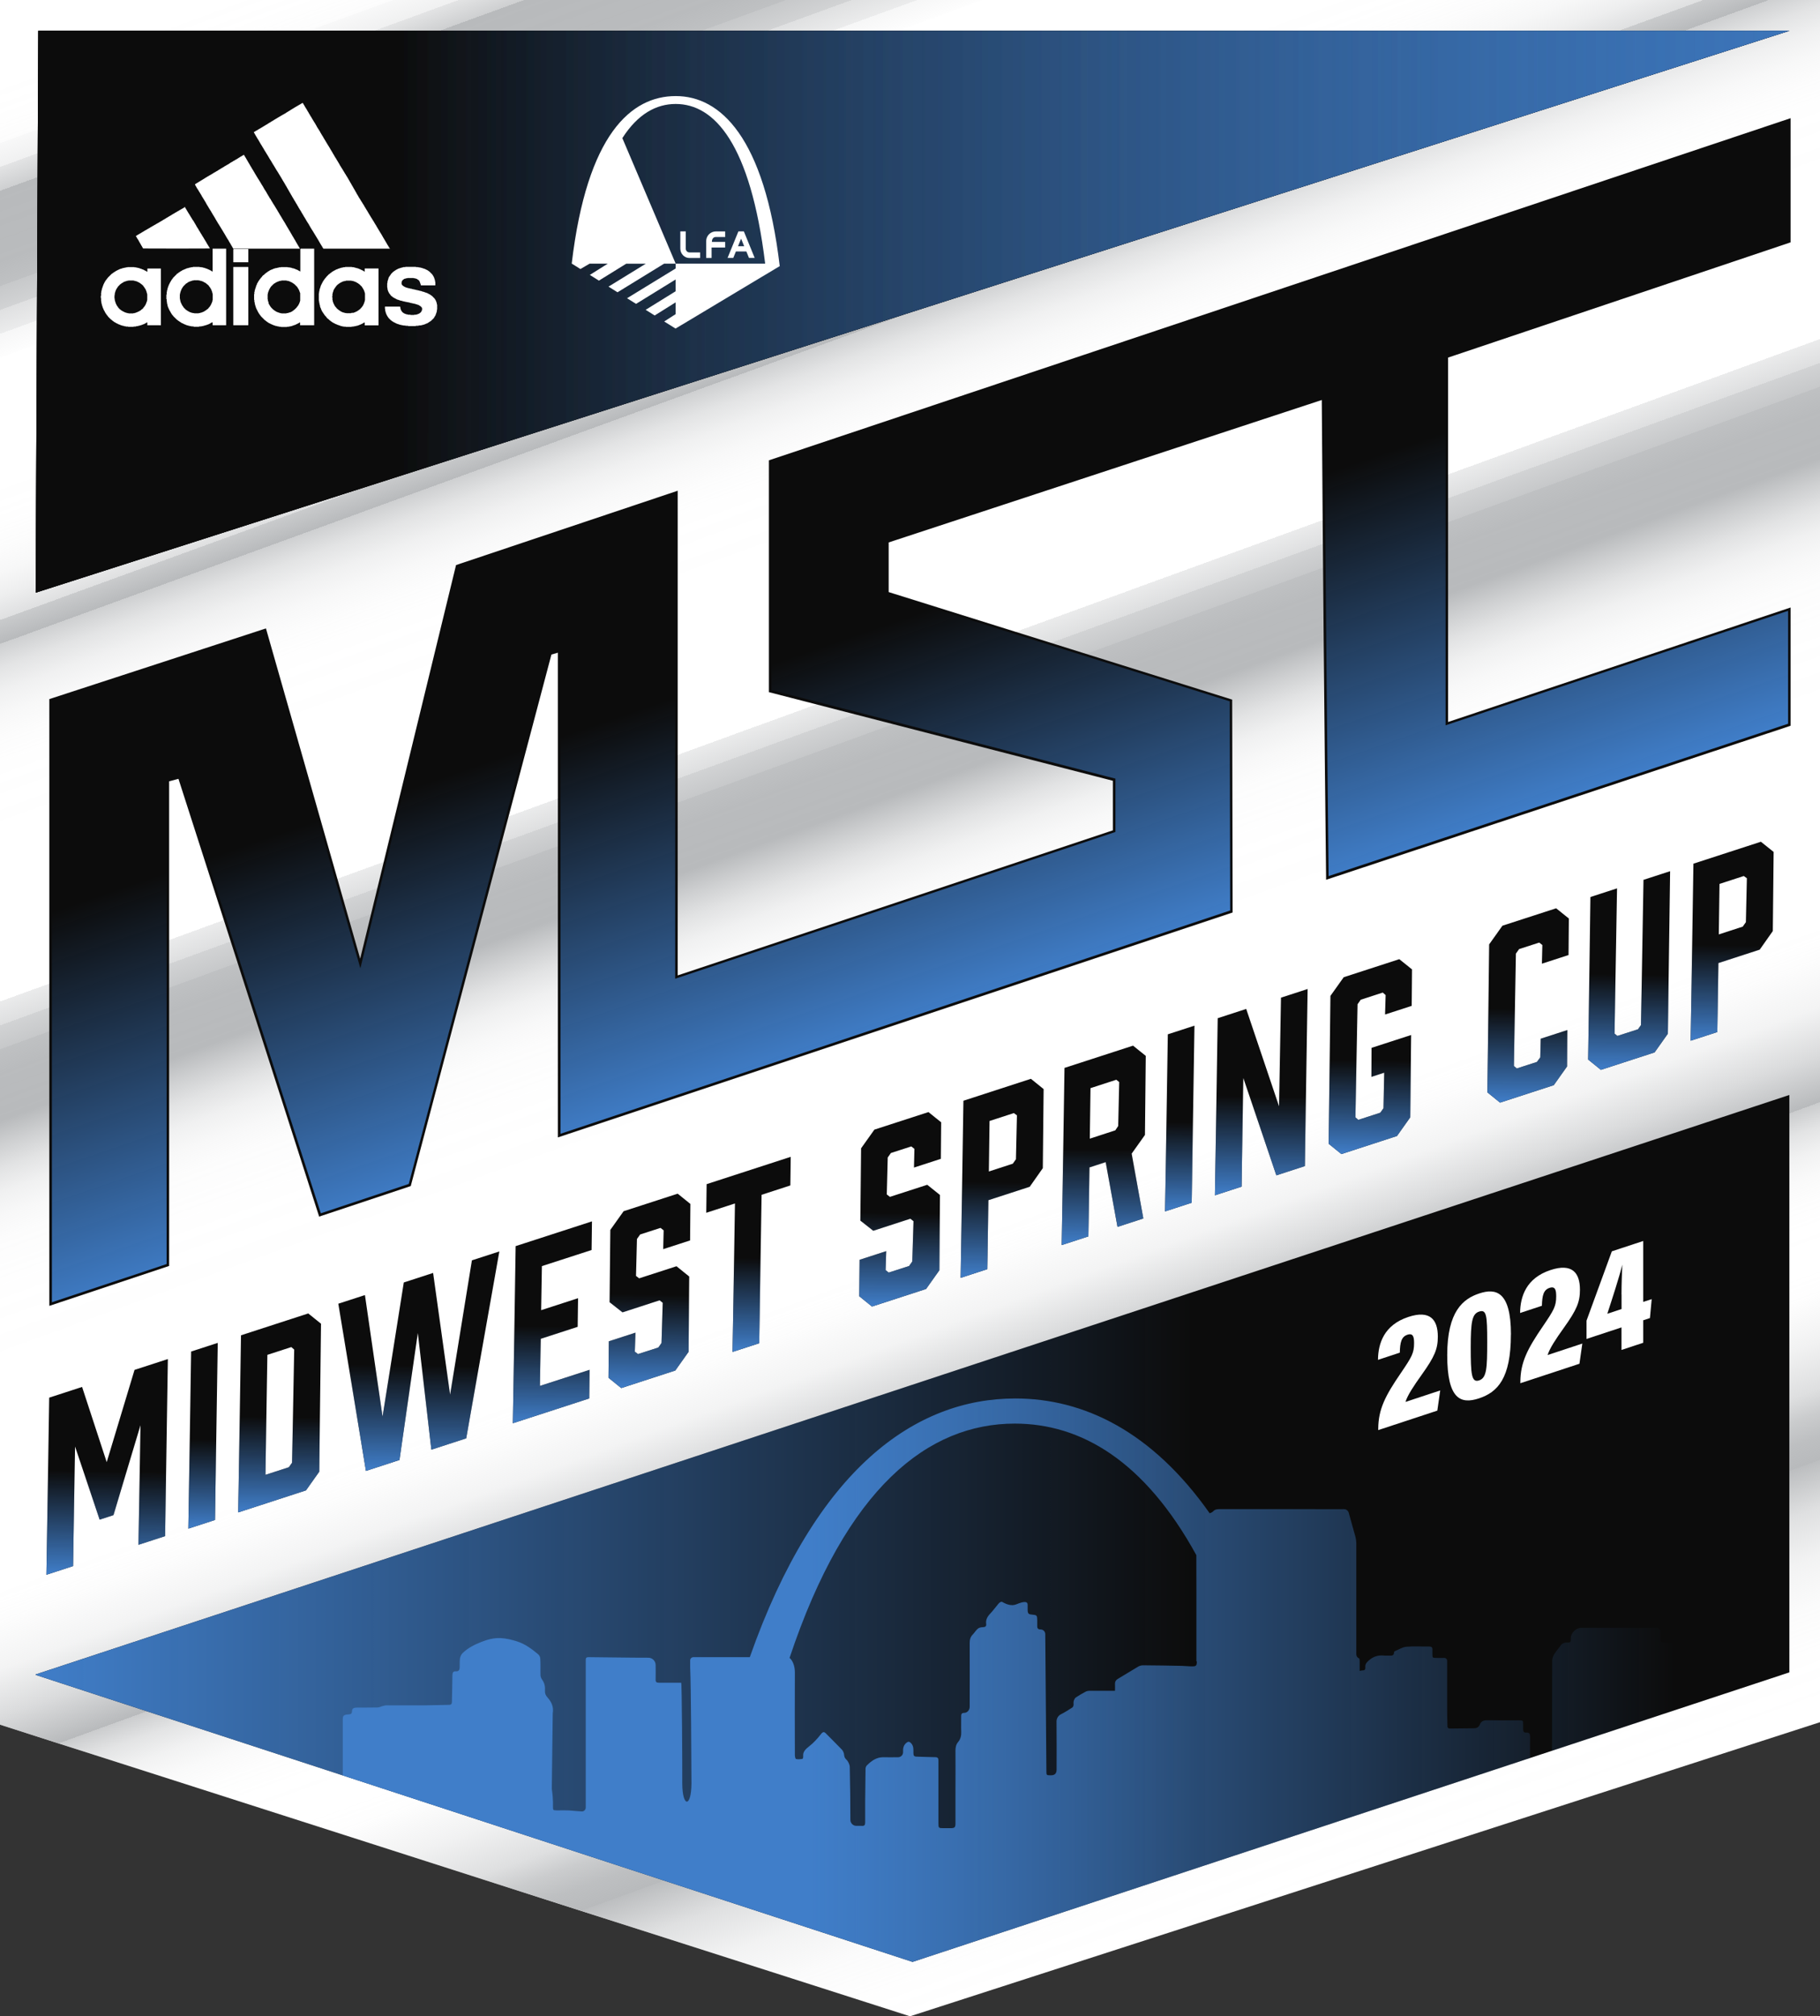
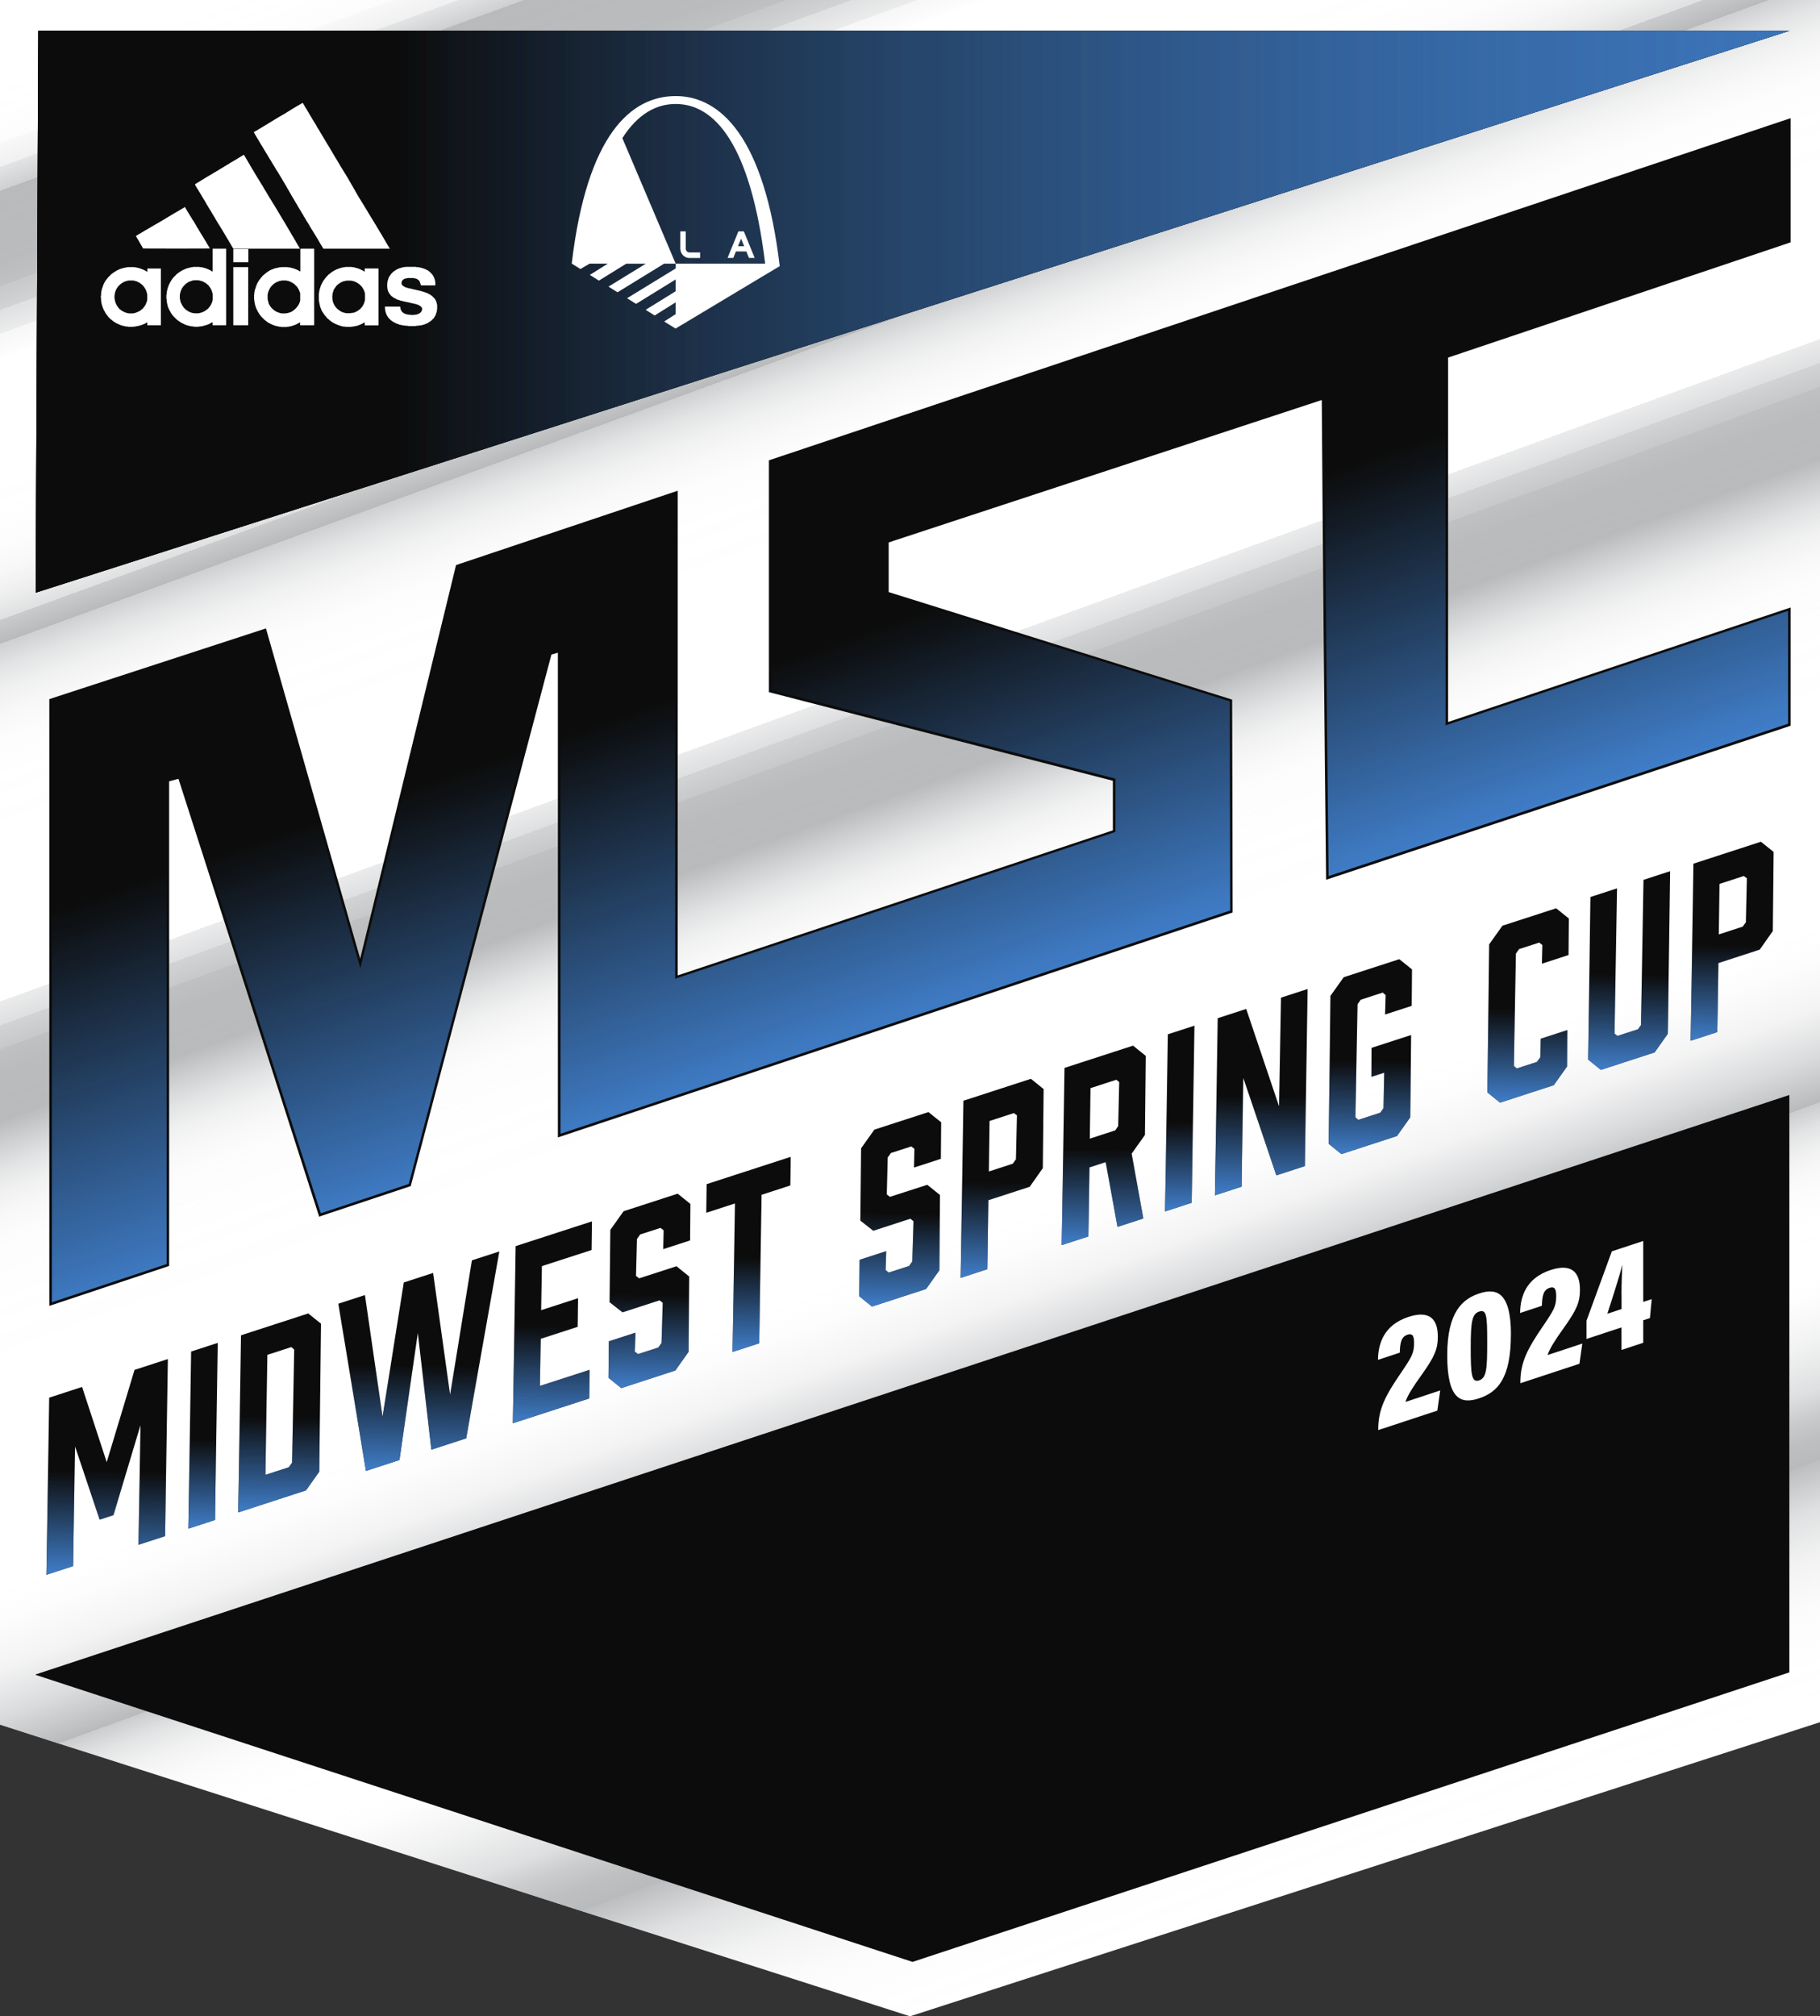
<svg xmlns="http://www.w3.org/2000/svg" xmlns:xlink="http://www.w3.org/1999/xlink" id="Layer_2" data-name="Layer 2" viewBox="0 0 290.45 321.75">
  <rect x="0" y="0" width="290.45" height="321.75" fill="#333333" stroke="none" />
  <defs>
    <style>
      .cls-1 {
        fill: url(#linear-gradient-12);
      }

      .cls-1, .cls-2, .cls-3, .cls-4, .cls-5, .cls-6, .cls-7, .cls-8, .cls-9, .cls-10, .cls-11, .cls-12, .cls-13, .cls-14, .cls-15, .cls-16, .cls-17, .cls-18, .cls-19, .cls-20, .cls-21, .cls-22, .cls-23, .cls-24, .cls-25, .cls-26 {
        stroke-width: 0px;
      }

      .cls-2 {
        fill: url(#linear-gradient-17);
      }

      .cls-3 {
        fill: url(#linear-gradient-19);
      }

      .cls-4 {
        fill: url(#linear-gradient);
      }

      .cls-5 {
        fill: url(#linear-gradient-21);
      }

      .cls-6 {
        fill: url(#linear-gradient-6);
      }

      .cls-7, .cls-27 {
        fill: #0c0c0c;
      }

      .cls-28 {
        clip-path: url(#clippath-2);
      }

      .cls-8 {
        fill: url(#linear-gradient-15);
      }

      .cls-9 {
        fill: url(#linear-gradient-11);
      }

      .cls-10 {
        fill: url(#linear-gradient-5);
      }

      .cls-11 {
        fill: none;
      }

      .cls-29 {
        clip-path: url(#clippath-1);
      }

      .cls-12 {
        fill: url(#linear-gradient-13);
      }

      .cls-13 {
        fill: url(#linear-gradient-23);
      }

      .cls-14 {
        fill: url(#linear-gradient-16);
      }

      .cls-15 {
        fill: url(#linear-gradient-22);
      }

      .cls-16 {
        fill: url(#linear-gradient-20);
      }

      .cls-17 {
        fill: url(#linear-gradient-14);
      }

      .cls-18 {
        fill: url(#linear-gradient-2);
      }

      .cls-19 {
        fill: url(#linear-gradient-7);
      }

      .cls-20 {
        fill: url(#linear-gradient-3);
      }

      .cls-30 {
        clip-path: url(#clippath);
      }

      .cls-21 {
        fill: url(#linear-gradient-9);
      }

      .cls-22 {
        fill: url(#linear-gradient-8);
      }

      .cls-23 {
        fill: url(#linear-gradient-18);
      }

      .cls-24 {
        fill: #fff;
      }

      .cls-25 {
        fill: url(#linear-gradient-10);
      }

      .cls-26, .cls-31 {
        fill: url(#linear-gradient-4);
      }
    </style>
    <linearGradient id="linear-gradient" x1="206.32" y1="305.44" x2="84.01" y2="-30.58" gradientUnits="userSpaceOnUse">
      <stop offset="0" stop-color="#b8babc" stop-opacity="0" />
      <stop offset=".01" stop-color="rgba(184, 186, 188, .03)" stop-opacity=".03" />
      <stop offset=".03" stop-color="rgba(184, 186, 188, .11)" stop-opacity=".11" />
      <stop offset=".05" stop-color="rgba(184, 186, 188, .24)" stop-opacity=".24" />
      <stop offset=".07" stop-color="rgba(184, 186, 188, .43)" stop-opacity=".43" />
      <stop offset=".09" stop-color="rgba(184, 186, 188, .67)" stop-opacity=".67" />
      <stop offset=".11" stop-color="rgba(184, 186, 188, .97)" stop-opacity=".97" />
      <stop offset=".11" stop-color="#b8babc" />
      <stop offset=".12" stop-color="rgba(184, 186, 188, .96)" stop-opacity=".96" />
      <stop offset=".13" stop-color="rgba(184, 186, 188, .86)" stop-opacity=".86" />
      <stop offset=".14" stop-color="rgba(184, 186, 188, .68)" stop-opacity=".68" />
      <stop offset=".16" stop-color="rgba(184, 186, 188, .44)" stop-opacity=".44" />
      <stop offset=".18" stop-color="rgba(184, 186, 188, .14)" stop-opacity=".14" />
      <stop offset=".19" stop-color="#b8babc" stop-opacity="0" />
      <stop offset=".2" stop-color="rgba(184, 186, 188, .02)" stop-opacity=".02" />
      <stop offset=".21" stop-color="rgba(184, 186, 188, .07)" stop-opacity=".07" />
      <stop offset=".22" stop-color="rgba(184, 186, 188, .16)" stop-opacity=".16" />
      <stop offset=".23" stop-color="rgba(184, 186, 188, .28)" stop-opacity=".28" />
      <stop offset=".24" stop-color="rgba(184, 186, 188, .44)" stop-opacity=".44" />
      <stop offset=".25" stop-color="rgba(184, 186, 188, .63)" stop-opacity=".63" />
      <stop offset=".26" stop-color="rgba(184, 186, 188, .86)" stop-opacity=".86" />
      <stop offset=".26" stop-color="#b8babc" />
      <stop offset=".28" stop-color="rgba(184, 186, 188, .72)" stop-opacity=".72" />
      <stop offset=".3" stop-color="rgba(184, 186, 188, .41)" stop-opacity=".41" />
      <stop offset=".32" stop-color="rgba(184, 186, 188, .19)" stop-opacity=".19" />
      <stop offset=".33" stop-color="rgba(184, 186, 188, .05)" stop-opacity=".05" />
      <stop offset=".34" stop-color="#b8babc" stop-opacity="0" />
      <stop offset=".41" stop-color="rgba(184, 186, 188, .01)" stop-opacity=".01" />
      <stop offset=".44" stop-color="rgba(184, 186, 188, .05)" stop-opacity=".05" />
      <stop offset=".46" stop-color="rgba(184, 186, 188, .11)" stop-opacity=".11" />
      <stop offset=".48" stop-color="rgba(184, 186, 188, .2)" stop-opacity=".2" />
      <stop offset=".49" stop-color="rgba(184, 186, 188, .32)" stop-opacity=".32" />
      <stop offset=".5" stop-color="rgba(184, 186, 188, .46)" stop-opacity=".46" />
      <stop offset=".51" stop-color="rgba(184, 186, 188, .64)" stop-opacity=".64" />
      <stop offset=".52" stop-color="rgba(184, 186, 188, .83)" stop-opacity=".83" />
      <stop offset=".53" stop-color="#b8babc" />
      <stop offset=".55" stop-color="rgba(184, 186, 188, .99)" stop-opacity=".99" />
      <stop offset=".56" stop-color="rgba(184, 186, 188, .95)" stop-opacity=".95" />
      <stop offset=".56" stop-color="rgba(184, 186, 188, .89)" stop-opacity=".89" />
      <stop offset=".57" stop-color="rgba(184, 186, 188, .8)" stop-opacity=".8" />
      <stop offset=".57" stop-color="rgba(184, 186, 188, .68)" stop-opacity=".68" />
      <stop offset=".58" stop-color="rgba(184, 186, 188, .54)" stop-opacity=".54" />
      <stop offset=".58" stop-color="rgba(184, 186, 188, .36)" stop-opacity=".36" />
      <stop offset=".58" stop-color="rgba(184, 186, 188, .17)" stop-opacity=".17" />
      <stop offset=".58" stop-color="#b8babc" stop-opacity="0" />
      <stop offset=".64" stop-color="rgba(184, 186, 188, 0)" stop-opacity="0" />
      <stop offset=".66" stop-color="rgba(184, 186, 188, .05)" stop-opacity=".05" />
      <stop offset=".68" stop-color="rgba(184, 186, 188, .11)" stop-opacity=".11" />
      <stop offset=".69" stop-color="rgba(184, 186, 188, .2)" stop-opacity=".2" />
      <stop offset=".7" stop-color="rgba(184, 186, 188, .32)" stop-opacity=".32" />
      <stop offset=".71" stop-color="rgba(184, 186, 188, .46)" stop-opacity=".46" />
      <stop offset=".72" stop-color="rgba(184, 186, 188, .63)" stop-opacity=".63" />
      <stop offset=".73" stop-color="rgba(184, 186, 188, .83)" stop-opacity=".83" />
      <stop offset=".73" stop-color="#b8babc" />
      <stop offset=".74" stop-color="rgba(184, 186, 188, .87)" stop-opacity=".87" />
      <stop offset=".74" stop-color="rgba(184, 186, 188, .67)" stop-opacity=".67" />
      <stop offset=".75" stop-color="rgba(184, 186, 188, .49)" stop-opacity=".49" />
      <stop offset=".76" stop-color="rgba(184, 186, 188, .33)" stop-opacity=".33" />
      <stop offset=".77" stop-color="rgba(184, 186, 188, .21)" stop-opacity=".21" />
      <stop offset=".78" stop-color="rgba(184, 186, 188, .12)" stop-opacity=".12" />
      <stop offset=".79" stop-color="rgba(184, 186, 188, .05)" stop-opacity=".05" />
      <stop offset=".81" stop-color="rgba(184, 186, 188, .01)" stop-opacity=".01" />
      <stop offset=".85" stop-color="#b8babc" stop-opacity="0" />
      <stop offset=".85" stop-color="rgba(184, 186, 188, .15)" stop-opacity=".15" />
      <stop offset=".86" stop-color="rgba(184, 186, 188, .35)" stop-opacity=".35" />
      <stop offset=".86" stop-color="rgba(184, 186, 188, .53)" stop-opacity=".53" />
      <stop offset=".87" stop-color="rgba(184, 186, 188, .67)" stop-opacity=".67" />
      <stop offset=".87" stop-color="rgba(184, 186, 188, .8)" stop-opacity=".8" />
      <stop offset=".88" stop-color="rgba(184, 186, 188, .89)" stop-opacity=".89" />
      <stop offset=".88" stop-color="rgba(184, 186, 188, .95)" stop-opacity=".95" />
      <stop offset=".89" stop-color="rgba(184, 186, 188, .99)" stop-opacity=".99" />
      <stop offset=".92" stop-color="#b8babc" />
      <stop offset=".92" stop-color="rgba(184, 186, 188, .83)" stop-opacity=".83" />
      <stop offset=".93" stop-color="rgba(184, 186, 188, .63)" stop-opacity=".63" />
      <stop offset=".93" stop-color="rgba(184, 186, 188, .46)" stop-opacity=".46" />
      <stop offset=".94" stop-color="rgba(184, 186, 188, .32)" stop-opacity=".32" />
      <stop offset=".94" stop-color="rgba(184, 186, 188, .2)" stop-opacity=".2" />
      <stop offset=".95" stop-color="rgba(184, 186, 188, .11)" stop-opacity=".11" />
      <stop offset=".96" stop-color="rgba(184, 186, 188, .05)" stop-opacity=".05" />
      <stop offset=".97" stop-color="rgba(184, 186, 188, 0)" stop-opacity="0" />
      <stop offset="1" stop-color="#b8babc" stop-opacity="0" />
    </linearGradient>
    <clipPath id="clippath">
-       <polygon class="cls-7" points="5.69 267.27 145.63 313.07 285.56 266.87 285.56 174.73 5.69 267.2 5.69 267.27" />
-     </clipPath>
+       </clipPath>
    <linearGradient id="linear-gradient-2" x1="5.69" y1="243.9" x2="285.56" y2="243.9" gradientUnits="userSpaceOnUse">
      <stop offset="0" stop-color="#407ec9" />
      <stop offset=".66" stop-color="#407ec9" stop-opacity="0" />
    </linearGradient>
    <linearGradient id="linear-gradient-3" x1="54.72" y1="268.22" x2="267.34" y2="268.22" gradientUnits="userSpaceOnUse">
      <stop offset=".35" stop-color="#407ec9" />
      <stop offset="1" stop-color="#407ec9" stop-opacity="0" />
    </linearGradient>
    <clipPath id="clippath-1">
      <path class="cls-7" d="M5.69,94.58C98.98,64.69,192.27,34.8,285.56,4.91H6.11c-.14,29.89-.28,59.78-.42,89.67Z" />
    </clipPath>
    <linearGradient id="linear-gradient-4" x1="461.65" y1="49.75" x2="-69.2" y2="49.75" gradientUnits="userSpaceOnUse">
      <stop offset="0" stop-color="#407ec9" />
      <stop offset=".75" stop-color="#407ec9" stop-opacity="0" />
    </linearGradient>
    <clipPath id="clippath-2">
      <path class="cls-26" d="M5.69,94.58C98.98,64.69,192.27,34.8,285.56,4.91H6.11c-.14,29.89-.28,59.78-.42,89.67Z" />
    </clipPath>
    <linearGradient id="linear-gradient-5" x1="461.65" y1="257.72" x2="-69.2" y2="257.72" xlink:href="#linear-gradient-4" />
    <linearGradient id="linear-gradient-6" x1="461.65" y1="100.62" x2="-69.2" y2="100.62" gradientTransform="translate(290.59 201.25) rotate(180)" xlink:href="#linear-gradient-4" />
    <linearGradient id="linear-gradient-7" x1="162.16" y1="158.15" x2="131.53" y2="69.2" gradientUnits="userSpaceOnUse">
      <stop offset="0" stop-color="#407ec9" />
      <stop offset=".66" stop-color="#407ec9" stop-opacity="0" />
    </linearGradient>
    <linearGradient id="linear-gradient-8" x1="20.15" y1="251.84" x2="20.15" y2="217.17" gradientTransform="translate(.18 -.68) rotate(.79)" gradientUnits="userSpaceOnUse">
      <stop offset="0" stop-color="#407ec9" />
      <stop offset=".48" stop-color="#407ec9" stop-opacity="0" />
      <stop offset=".75" stop-color="#407ec9" stop-opacity="0" />
    </linearGradient>
    <linearGradient id="linear-gradient-9" x1="35.39" y1="244.17" x2="35.39" y2="214.47" xlink:href="#linear-gradient-8" />
    <linearGradient id="linear-gradient-10" x1="47.6" y1="241.48" x2="47.6" y2="209.58" xlink:href="#linear-gradient-8" />
    <linearGradient id="linear-gradient-11" x1="69.47" y1="234.58" x2="69.47" y2="199.26" xlink:href="#linear-gradient-8" />
    <linearGradient id="linear-gradient-12" x1="90.89" y1="226.64" x2="90.89" y2="194.26" xlink:href="#linear-gradient-8" />
    <linearGradient id="linear-gradient-13" x1="106.31" y1="220.79" x2="106.31" y2="189.63" xlink:href="#linear-gradient-8" />
    <linearGradient id="linear-gradient-14" x1="121.87" y1="214.77" x2="121.87" y2="183.52" xlink:href="#linear-gradient-8" />
    <linearGradient id="linear-gradient-15" x1="146.14" y1="207.24" x2="146.14" y2="176.08" xlink:href="#linear-gradient-8" />
    <linearGradient id="linear-gradient-16" x1="162.37" y1="202.45" x2="162.37" y2="170.54" xlink:href="#linear-gradient-8" />
    <linearGradient id="linear-gradient-17" x1="178.51" y1="196.99" x2="178.51" y2="165.03" xlink:href="#linear-gradient-8" />
    <linearGradient id="linear-gradient-18" x1="190.55" y1="191.41" x2="190.55" y2="161.71" xlink:href="#linear-gradient-8" />
    <linearGradient id="linear-gradient-19" x1="203.51" y1="188.71" x2="203.51" y2="155.6" xlink:href="#linear-gradient-8" />
    <linearGradient id="linear-gradient-20" x1="220.83" y1="181.88" x2="220.83" y2="150.65" xlink:href="#linear-gradient-8" />
    <linearGradient id="linear-gradient-21" x1="245.89" y1="173.31" x2="245.89" y2="142.18" xlink:href="#linear-gradient-8" />
    <linearGradient id="linear-gradient-22" x1="261.93" y1="167.86" x2="261.93" y2="136.01" xlink:href="#linear-gradient-8" />
    <linearGradient id="linear-gradient-23" x1="278.34" y1="163.02" x2="278.34" y2="131.11" xlink:href="#linear-gradient-8" />
  </defs>
  <g id="Layer_9" data-name="Layer 9">
    <g>
      <polygon class="cls-24" points="290.45 0 0 0 0 275.21 145.23 321.75 290.45 274.82 290.45 0 290.45 0" />
      <polygon class="cls-4" points="290.45 0 0 0 0 275.21 145.23 321.75 290.45 274.82 290.45 0 290.45 0" />
      <g>
        <polygon class="cls-27" points="5.69 267.27 145.63 313.07 285.56 266.87 285.56 174.73 5.69 267.2 5.69 267.27" />
        <g class="cls-30">
-           <polygon class="cls-18" points="5.69 267.27 145.63 313.07 285.56 266.87 285.56 174.73 5.69 267.2 5.69 267.27" />
          <path class="cls-20" d="M267.34,262.91c-.05-.22-.1-.44-.15-.67-.11-.09-.29-.11-.61-.11-.36,0-.72-.02-1.09-.02-.28,0-.42-.14-.42-.42,0-.41,0-.81,0-1.22,0-.4-.32-.71-.72-.71-4.01,0-8.03,0-12.04,0-.8,0-1.63.83-1.63,1.65,0,.67-.03.71-.72.7-.35,0-.69.16-.89.45-.35.51-.78.98-1.09,1.51-.18.31-.27.67-.27,1.03-.02,4.14,0,8.29-.02,12.43,0,1.67-.06,3.35-.08,5.02,0,.38-.19.56-.55.56-.78,0-1.57,0-2.35,0-.29,0-.44-.15-.45-.45-.02-.66-.08-1.32-.08-1.99-.01-1.18-.02-2.35,0-3.53,0-.45-.1-.7-.6-.66-.39.03-.5-.19-.5-.53,0-.27,0-.54,0-.81,0-.59-.03-.62-.61-.62-1.72,0-3.44.02-5.16-.01-.57-.01-.96.19-1.15.68-.21.53-.59.6-1.08.6-1.25,0-2.5.04-3.75.04-.18,0-.32-.14-.33-.32-.04-.95-.04-1.91-.05-2.86,0-1.76,0-3.52,0-5.28,0-.78-.01-1.55,0-2.33,0-.29-.22-.5-.51-.48-.41.02-.82,0-1.22,0-.6,0-.62-.02-.62-.6,0-.23-.01-.45,0-.68.03-.39-.13-.54-.52-.54-1.22.02-2.45-.07-3.66.04-.63.06-1.22.46-1.83.71-.06.02-.12.12-.12.18,0,.54-.35.54-.74.52-.26-.01-.52.02-.77,0-.96-.11-1.78.11-2.53.79-.36.33-.6.6-.54,1.09.04.31-.09.49-.43.48-.13,0-.26.04-.47.08,0-.54,0-1.05,0-1.56,0-.16-.02-.41-.12-.45-.48-.23-.42-.65-.42-1.05,0-5.78,0-11.56,0-17.34,0-.27-.06-.71-.13-.97-.35-1.28-.73-2.56-1.07-3.84-.1-.36-.42-.61-.79-.6-1.56.02-3.11,0-4.67,0-5.06,0-10.11,0-15.17,0-.39,0-.73.04-1.03.36-.14.14-.34.24-.54.3-9.18-13.04-20.08-18.32-31.02-18.32-15.95,0-31.78,11.17-42.37,41.28-3,0-5.99,0-8.99,0-.3,0-.54.24-.53.54,0,.33,0,.67,0,1,.16,3.52.18,15.1.21,18.62-.03,3.86-1.44,3.86-1.47,0,.02-2.71-.06-16.08-.17-16.08-1.51-.01-2.06-.01-3.57,0-.37,0-.52-.12-.51-.5.02-.79.01-1.57,0-2.35-.01-.62-.52-1.13-1.14-1.14-.82,0-1.63,0-2.45-.01-2.38-.02-4.77-.05-7.15-.08-.28,0-.42.12-.41.41,0,.15,0,.3,0,.45,0,7.71,0,15.42,0,23.13,0,.35-.28.64-.63.63-.69-.03-1.37-.12-2.06-.16-.5-.03-1-.01-1.49-.01-1.69-.02-.69.29-1.24-3.44l.15-12.04c.19-1.06-.24-1.87-.82-2.52-.32-.36-.45-.68-.42-1.11.05-.63-.07-1.21-.44-1.73-.13-.18-.27-.49-.27-.7-.03-.89.02-1.79-.04-2.69-.02-.28-.15-.53-.37-.71-1.01-.84-2.08-1.63-3.35-2.03-.82-.26-1.69-.47-2.55-.52-1.08-.06-2.14.21-3.16.62-1.1.44-2.14.96-2.98,1.79-.2.19-.38.59-.41.86-.06.48-.02.97-.04,1.45-.02.36-.18.61-.59.58-.44-.03-.56.19-.57.6-.01,1.42-.06,2.83-.08,4.25,0,.33-.1.5-.47.5-1.33.02-2.65.07-3.98.08-1.99.01-3.98,0-5.98,0-.22,0-.44.07-.65.12-.27.07-.53.22-.8.22-1.09.03-2.17,0-3.26.02-.36,0-.79.05-.8.53-.01.45-.19.55-.6.56-.83.03-.88.3-.88.88,0,1.69,0,38.76,0,38.76h212.61c0-4.93,0-46.57,0-50.36ZM191,265.11c0,.69-.11.81-.78.8-.53,0-1.05-.07-1.58-.08-2.07-.04-4.13-.08-6.2-.09-.28,0-.56.07-.8.21-1.11.65-2.19,1.34-3.3,1.99-.26.16-.42.44-.4.75.02.41,0,.82,0,1.12-1.46,0-2.8,0-4.14,0-.17,0-.44.07-.59.16-.52.28-1.03.57-1.52.9-.17.12-.28.37-.34.58-.06.21,0,.45-.03.67-.02.13-.1.3-.2.36-.6.38-1.19.77-1.82,1.08-.44.22-.7.68-.69,1.17.03,2.55.01,5.11.01,7.66q0,.93-.94.9s-.06,0-.09,0c-.58-.01-.59-.03-.6-.63-.03-3.68-.06-7.36-.09-11.04-.03-3.62-.06-7.24-.09-10.86,0-.4-.33-.74-.73-.74-.39,0-.56-.15-.55-.54.01-.32,0-.63,0-.95-.02-.77-.06-.81-.83-.88-.58-.05-.69-.17-.7-.77,0-.24-.01-.48,0-.72.04-.63-.48-.7-1.81-.15-.76.31-1.53.02-2.25-.38-.17-.1-.44.1-.58.26-.45.52-.85,1.1-1.33,1.6-.46.48-.74.98-.65,1.65.05.41-.17.5-.54.52-.27,0-.59.07-.78.23-.32.26-.54.65-.83.95-.38.38-.48.83-.48,1.36.02,3.39,0,6.78,0,10.17,0,.49-.37.95-.86.96-.41,0-.51.19-.5.56.02.82-.03,1.64.01,2.46.03.58-.11,1.18-.49,1.62-.34.4-.43.86-.43,1.38.02,2.08,0,4.16,0,6.25,0,1.77,0,3.53,0,5.3,0,.73-.1.83-.85.83-.36,0-.72,0-1.09,0-.74,0-.78-.04-.78-.76,0-1.87,0-3.74,0-5.61,0-1.48,0-2.96,0-4.44,0-.36-.12-.52-.5-.52-.84,0-1.69-.06-2.53-.07-.96-.01-.97,0-.96-1,0-.49-.08-.92-.48-1.26-.22-.18-.36-.17-.59,0-.52.39-.61.91-.58,1.51.02.45-.34.82-.78.83-.82.02-1.65,0-2.47,0-.99.01-1.82.58-2.51,1.29-.04.04-.09.08-.11.13-.05.12-.12.25-.12.38-.03,1.78-.04,3.56-.06,5.33,0,1.1-.01,2.2,0,3.3,0,.4-.14.55-.53.52-.29-.02-.59,0-.88,0-.52,0-.95-.43-.95-.95-.01-2.81-.03-5.63-.1-8.44,0-.38-.25-.91-.53-1.17-.29-.27-.34-.49-.38-.85-.02-.24-.18-.57-.34-.75-.84-.88-1.71-1.72-2.56-2.59-.28-.29-.48-.29-.8.13-.55.7-1.15,1.37-1.86,1.92-.62.48-1.03.9-.96,1.59.02.15-.06.42-.13.43-.34.05-.7.09-1.02.01-.1-.02-.18-.41-.18-.62-.01-4.39-.02-8.79,0-13.18,0-.8-.19-1.63-.72-2.22-.04-.04-.08-.07-.13-.1,9.1-27.3,22.18-37.4,35.95-37.4,10.55,0,20.7,5.93,28.97,20.99.02,3.84.01,7.67.01,11.51,0,1.81,0,3.62,0,5.43Z" />
        </g>
      </g>
      <g>
        <path class="cls-27" d="M5.69,94.58C98.98,64.69,192.27,34.8,285.56,4.91H6.11c-.14,29.89-.28,59.78-.42,89.67Z" />
        <g class="cls-29">
          <rect class="cls-7" x="-66.6" y="4.39" width="354.87" height="506.65" />
          <rect class="cls-7" x="3.5" y="-91.17" width="283.59" height="383.58" transform="translate(290.59 201.25) rotate(-180)" />
        </g>
      </g>
      <g>
        <path class="cls-31" d="M5.69,94.58C98.98,64.69,192.27,34.8,285.56,4.91H6.11c-.14,29.89-.28,59.78-.42,89.67Z" />
        <g class="cls-28">
          <rect class="cls-10" x="-66.6" y="4.39" width="354.87" height="506.65" />
          <rect class="cls-6" x="3.5" y="-91.17" width="283.59" height="383.58" transform="translate(290.59 201.25) rotate(-180)" />
        </g>
      </g>
      <g>
        <path class="cls-7" d="M166,155.63l30.52-10.17c-.02-11.22-.04-22.45-.07-33.67-18.27-5.72-36.55-11.44-54.82-17.16v-8.21c23.17-7.62,46.35-15.24,69.52-22.87.09,13.11.19,26.23.31,39.35.11,12.4.23,24.8.37,37.2,24.58-8.15,49.15-16.29,73.73-24.44v-18.45c-18.22,6.09-36.44,12.18-54.66,18.27v-58.58c18.22-6.13,36.44-12.25,54.66-18.38v-19.39c-54.21,18.15-108.43,36.31-162.64,54.46v36.69l54.89,14.14v8.21l-69.85,23.29v-77.34l-35,11.74-15.46,63.44-15.19-53.23-34.24,11.17v96.39l18.71-6.24v-77.34l1.82-.5,22.45,69.85,14.33-4.78,22.45-84.82,1.4-.4v77.34l76.76-25.59Z" />
        <path class="cls-19" d="M166,155.63l30.52-10.17c-.02-11.22-.04-22.45-.07-33.67-18.27-5.72-36.55-11.44-54.82-17.16v-8.21c23.17-7.62,46.35-15.24,69.52-22.87.09,13.11.19,26.23.31,39.35.11,12.4.23,24.8.37,37.2,24.58-8.15,49.15-16.29,73.73-24.44v-18.45c-18.22,6.09-36.44,12.18-54.66,18.27v-58.58c18.22-6.13,36.44-12.25,54.66-18.38v-19.39c-54.21,18.15-108.43,36.31-162.64,54.46v36.69l54.89,14.14v8.21l-69.85,23.29v-77.34l-35,11.74-15.46,63.44-15.19-53.23-34.24,11.17v96.39l18.71-6.24v-77.34l1.82-.5,22.45,69.85,14.33-4.78,22.45-84.82,1.4-.4v77.34l76.76-25.59Z" />
        <path class="cls-7" d="M7.87,208.37v-96.81l34.57-11.28.06.2,14.98,52.5,15.3-62.81,35.37-11.86v77.34l69.45-23.15v-7.91l-54.89-14.14v-36.99l.14-.05,162.91-54.55v19.81l-.14.05-54.52,18.34v58.15l54.66-18.27v18.87l-.14.05-73.99,24.53v-.28c-.14-12.54-.27-25.05-.38-37.2-.12-12.96-.22-26.11-.31-39.08l-69.12,22.73v7.92l54.82,17.16v.15l.07,33.82-107.68,35.89v-77.35l-1.03.3-22.45,84.82-.1.03-14.52,4.84-.06-.19-22.39-69.67-1.49.4v77.33l-19.11,6.37ZM8.28,111.85v95.96l18.31-6.1v-77.35l2.16-.59.06.18,22.39,69.66,14.03-4.68,22.45-84.83,1.77-.51v77.33l76.49-25.5.06.19-.06-.19,30.38-10.13-.07-33.38-54.82-17.16v-8.51l.14-.05,69.78-22.95v.28c.09,13.06.19,26.29.31,39.35.11,12.06.23,24.48.37,36.93l73.33-24.31v-18.02l-54.66,18.27v-59l.14-.05,54.52-18.34v-18.96l-162.24,54.33v36.39l54.89,14.14v8.51l-70.26,23.42v-77.34l-34.63,11.61-15.61,64.07-15.34-53.76-33.9,11.06Z" />
      </g>
      <g>
        <path class="cls-7" d="M18.11,241.78l-2.21.72-3.92-11.67-.32,19.08-4.25,1.38.44-28.26,5.25-1.71,3.93,12,4.44-14.72,5.32-1.73-.44,28.26-4.25,1.38.32-19.08-4.31,14.35Z" />
        <path class="cls-7" d="M30.06,243.93l.44-28.26,4.25-1.38-.44,28.26-4.25,1.38Z" />
        <path class="cls-7" d="M49.2,209.6l2.03,1.63-.28,23.62-2.12,2.98-10.81,3.51.44-28.26,10.74-3.49ZM46.1,234.13l.51-.72.34-18.05-.46-.4-3.82,1.24-.31,19.15,3.75-1.22Z" />
        <path class="cls-7" d="M74.39,229.53l-5.55,1.8-2.16-18.61-2.93,20.26-5.35,1.74-4.41-26.68,4.25-1.38,2.81,19.4,3.39-21.41,4.68-1.52,2.71,19.43,3.48-21.44,4.38-1.42-5.29,29.83Z" />
        <path class="cls-7" d="M81.85,227.11l.44-28.26,12.18-3.95-.06,4.57-7.93,2.57-.12,7.03,5.89-1.91-.06,4.57-5.89,1.91-.14,7.52,7.93-2.57-.06,4.57-12.18,3.95Z" />
        <path class="cls-7" d="M105.84,199.31l.07-2.98-.5-.39-3.25,1.05-.51.72-.15,5.89.5.39,5.96-1.93,2.03,1.64-.1,12.02-2.12,2.98-8.63,2.8-2.03-1.64.05-5.82,4.25-1.38-.1,3.03.5.39,3.25-1.05.51-.72.19-6.42-.5-.39-5.92,1.92-2.06-1.62.12-11.54,2.12-2.98,8.63-2.8,2.03,1.64-.05,5.82-4.28,1.39Z" />
        <path class="cls-7" d="M126.12,189.17l-4.58,1.49-.38,23.69-4.25,1.38.38-23.69-4.58,1.49.06-4.57,13.42-4.36-.06,4.57Z" />
        <path class="cls-7" d="M145.86,186.31l.07-2.98-.5-.39-3.25,1.05-.51.72-.15,5.89.5.39,5.96-1.93,2.03,1.63-.1,12.02-2.12,2.98-8.63,2.8-2.03-1.64.05-5.82,4.25-1.38-.1,3.03.5.39,3.25-1.05.51-.72.19-6.43-.5-.39-5.92,1.92-2.06-1.62.12-11.54,2.12-2.98,8.63-2.8,2.03,1.63-.05,5.83-4.28,1.39Z" />
        <path class="cls-7" d="M153.31,203.91l.44-28.26,10.77-3.5,2.03,1.64-.13,12.62-2.09,2.97-6.59,2.14-.18,11.01-4.25,1.38ZM161.62,185.71l.51-.72.16-7.01-.49-.36-3.88,1.26-.11,8.06,3.81-1.24Z" />
        <path class="cls-7" d="M169.44,198.67l.44-28.26,10.94-3.55,2.03,1.63-.13,12.62-2.12,2.98,1.86,10.35-4.12,1.34-1.89-10.33-2.58.84-.18,11.01-4.25,1.38ZM177.98,180.39l.47-.71.16-7.01-.46-.37-4.12,1.34-.11,8.06,4.05-1.32Z" />
        <path class="cls-7" d="M185.93,193.31l.44-28.26,4.25-1.38-.44,28.26-4.25,1.38Z" />
        <path class="cls-7" d="M193.89,190.73l.44-28.25,4.55-1.48,5.24,15.54.31-17.34,4.25-1.38-.44,28.26-4.55,1.48-5.27-15.53-.28,17.33-4.25,1.38Z" />
        <path class="cls-7" d="M212.04,182.54l.28-23.62,2.12-2.98,8.87-2.88,2.03,1.63-.05,5.82-4.25,1.38.09-3.1-.46-.4-3.51,1.14-.51.72-.34,18.05.46.4,3.51-1.14.51-.72.11-5.66-2.04.66.02-4.63,6.32-2.05-.14,13.14-2.12,2.98-8.87,2.88-2.03-1.64Z" />
        <path class="cls-7" d="M237.37,174.32l.28-23.62,2.12-2.98,8.57-2.78,2.03,1.63-.05,5.83-4.25,1.38.07-2.98-.5-.39-3.21,1.04-.51.72-.32,17.93.46.4,3.21-1.04.54-.73.07-2.98,4.25-1.38-.05,5.82-2.12,2.98-8.57,2.78-2.03-1.64Z" />
        <path class="cls-7" d="M266.17,164.96l-2.12,2.98-8.57,2.78-2.03-1.64.36-25.94,4.25-1.38-.4,23.18.46.37,3.28-1.06.48-.67.4-23.18,4.25-1.38-.36,25.94Z" />
        <path class="cls-7" d="M269.81,166.08l.44-28.26,10.77-3.5,2.03,1.63-.13,12.62-2.09,2.97-6.59,2.14-.18,11.01-4.25,1.38ZM278.11,147.88l.51-.72.16-7.01-.49-.36-3.88,1.26-.11,8.06,3.81-1.24Z" />
      </g>
      <g>
        <path class="cls-22" d="M18.11,241.78l-2.21.72-3.92-11.67-.32,19.08-4.25,1.38.44-28.26,5.25-1.71,3.93,12,4.44-14.72,5.32-1.73-.44,28.26-4.25,1.38.32-19.08-4.31,14.35Z" />
        <path class="cls-21" d="M30.06,243.93l.44-28.26,4.25-1.38-.44,28.26-4.25,1.38Z" />
        <path class="cls-25" d="M49.2,209.6l2.03,1.63-.28,23.62-2.12,2.98-10.81,3.51.44-28.26,10.74-3.49ZM46.1,234.13l.51-.72.34-18.05-.46-.4-3.82,1.24-.31,19.15,3.75-1.22Z" />
        <path class="cls-9" d="M74.39,229.53l-5.55,1.8-2.16-18.61-2.93,20.26-5.35,1.74-4.41-26.68,4.25-1.38,2.81,19.4,3.39-21.41,4.68-1.52,2.71,19.43,3.48-21.44,4.38-1.42-5.29,29.83Z" />
        <path class="cls-1" d="M81.85,227.11l.44-28.26,12.18-3.95-.06,4.57-7.93,2.57-.12,7.03,5.89-1.91-.06,4.57-5.89,1.91-.14,7.52,7.93-2.57-.06,4.57-12.18,3.95Z" />
        <path class="cls-12" d="M105.84,199.31l.07-2.98-.5-.39-3.25,1.05-.51.72-.15,5.89.5.39,5.96-1.93,2.03,1.64-.1,12.02-2.12,2.98-8.63,2.8-2.03-1.64.05-5.82,4.25-1.38-.1,3.03.5.39,3.25-1.05.51-.72.19-6.42-.5-.39-5.92,1.92-2.06-1.62.12-11.54,2.12-2.98,8.63-2.8,2.03,1.64-.05,5.82-4.28,1.39Z" />
        <path class="cls-17" d="M126.12,189.17l-4.58,1.49-.38,23.69-4.25,1.38.38-23.69-4.58,1.49.06-4.57,13.42-4.36-.06,4.57Z" />
        <path class="cls-8" d="M145.86,186.31l.07-2.98-.5-.39-3.25,1.05-.51.72-.15,5.89.5.39,5.96-1.93,2.03,1.63-.1,12.02-2.12,2.98-8.63,2.8-2.03-1.64.05-5.82,4.25-1.38-.1,3.03.5.39,3.25-1.05.51-.72.19-6.43-.5-.39-5.92,1.92-2.06-1.62.12-11.54,2.12-2.98,8.63-2.8,2.03,1.63-.05,5.83-4.28,1.39Z" />
        <path class="cls-14" d="M153.31,203.91l.44-28.26,10.77-3.5,2.03,1.64-.13,12.62-2.09,2.97-6.59,2.14-.18,11.01-4.25,1.38ZM161.62,185.71l.51-.72.16-7.01-.49-.36-3.88,1.26-.11,8.06,3.81-1.24Z" />
        <path class="cls-2" d="M169.44,198.67l.44-28.26,10.94-3.55,2.03,1.63-.13,12.62-2.12,2.98,1.86,10.35-4.12,1.34-1.89-10.33-2.58.84-.18,11.01-4.25,1.38ZM177.98,180.39l.47-.71.16-7.01-.46-.37-4.12,1.34-.11,8.06,4.05-1.32Z" />
        <path class="cls-23" d="M185.93,193.31l.44-28.26,4.25-1.38-.44,28.26-4.25,1.38Z" />
        <path class="cls-3" d="M193.89,190.73l.44-28.25,4.55-1.48,5.24,15.54.31-17.34,4.25-1.38-.44,28.26-4.55,1.48-5.27-15.53-.28,17.33-4.25,1.38Z" />
        <path class="cls-16" d="M212.04,182.54l.28-23.62,2.12-2.98,8.87-2.88,2.03,1.63-.05,5.82-4.25,1.38.09-3.1-.46-.4-3.51,1.14-.51.72-.34,18.05.46.4,3.51-1.14.51-.72.11-5.66-2.04.66.02-4.63,6.32-2.05-.14,13.14-2.12,2.98-8.87,2.88-2.03-1.64Z" />
        <path class="cls-5" d="M237.37,174.32l.28-23.62,2.12-2.98,8.57-2.78,2.03,1.63-.05,5.83-4.25,1.38.07-2.98-.5-.39-3.21,1.04-.51.72-.32,17.93.46.4,3.21-1.04.54-.73.07-2.98,4.25-1.38-.05,5.82-2.12,2.98-8.57,2.78-2.03-1.64Z" />
        <path class="cls-15" d="M266.17,164.96l-2.12,2.98-8.57,2.78-2.03-1.64.36-25.94,4.25-1.38-.4,23.18.46.37,3.28-1.06.48-.67.4-23.18,4.25-1.38-.36,25.94Z" />
        <path class="cls-13" d="M269.81,166.08l.44-28.26,10.77-3.5,2.03,1.63-.13,12.62-2.09,2.97-6.59,2.14-.18,11.01-4.25,1.38ZM278.11,147.88l.51-.72.16-7.01-.49-.36-3.88,1.26-.11,8.06,3.81-1.24Z" />
      </g>
      <g>
        <g>
-           <path class="cls-24" d="M112.7,38.46v2.71h.86v-1.67h2.17v-.9h-2.12c0-.43.2-.78.63-.78h1.49v-.89h-1.49c-.85,0-1.54.69-1.54,1.53Z" />
          <path class="cls-24" d="M109.44,39.68v-2.76h-.87v2.75c0,.82.65,1.5,1.45,1.5h1.71v-.89h-1.71c-.32,0-.58-.27-.58-.6Z" />
          <path class="cls-24" d="M117.84,36.92l-1.73,4.24h.91l.42-1.03h1.67l.42,1.03h.91l-1.73-4.24h-.86ZM117.78,39.29l.49-1.2.49,1.2h-.98Z" />
        </g>
        <g>
          <path class="cls-11" d="M107.84,42.08h14.25s.03-.02.03-.02c-2.34-19.11-8.1-25.46-14.28-25.46-3.06,0-6.02,1.56-8.51,5.45l8.51,20.03h0Z" />
          <path class="cls-24" d="M124.44,42.5c-2.45-20.67-9.5-27.17-16.6-27.17s-14.15,6.05-16.6,26.73l1.39.87,1.47-.86h2.9l-2.87,1.8,1.45.91,4.36-2.7h3.12l-5.95,3.66,1.44.9,7.44-4.57h1.84l-8.51-20.03c2.49-3.89,5.45-5.45,8.51-5.45,6.19,0,11.94,6.35,14.28,25.46l-.03.02h-14.25s0,.77,0,.77l-7.76,4.75,1.44.9,6.31-3.89v1.88l-4.78,2.96,1.44.9,3.34-2.09v1.88l-1.82,1.17,1.81,1.13,16.6-9.95Z" />
        </g>
      </g>
      <g>
        <path class="cls-24" d="M62.28,39.68h-10.69s-.02-.09-.06-.11c.01-.06-.04-.08-.07-.11,0,0-.02-.02-.02-.03-.01-.06-.04-.12-.08-.16-.04-.04-.06-.1-.09-.15-.03-.06-.07-.1-.1-.15-.02-.03-.05-.07-.06-.12,0-.06-.09-.08-.09-.12,0-.05-.05-.07-.05-.12,0-.07-.11-.09-.1-.17-.05-.04-.05-.13-.11-.16-.01,0,0-.04-.02-.06-.04-.06-.09-.13-.13-.2-.04-.06-.06-.15-.13-.2-.02-.02,0-.04-.02-.06-.04-.06-.09-.13-.13-.2-.04-.06-.06-.15-.13-.2-.02-.02,0-.04-.02-.06-.04-.07-.09-.14-.13-.2-.05-.06-.06-.15-.13-.2-.01,0,0-.04-.02-.06-.04-.07-.09-.14-.14-.2-.04-.06-.07-.14-.12-.2-.05-.08-.08-.17-.15-.24-.03-.03-.05-.07-.05-.12,0-.06-.09-.08-.09-.12,0-.05-.05-.07-.05-.12,0-.06-.1-.09-.1-.16-.05-.05-.05-.13-.12-.16-.03-.09-.07-.18-.15-.24-.03-.13-.15-.23-.19-.36-.09-.09-.11-.22-.2-.31-.01,0-.03-.02-.03-.03-.02-.14-.16-.22-.18-.36-.11-.08-.11-.22-.21-.31-.02-.01-.02-.05-.03-.07-.02-.02-.04-.05-.03-.08-.11-.08-.11-.24-.23-.32.01-.05-.05-.07-.05-.12,0-.06-.09-.08-.09-.12,0-.05-.05-.07-.05-.12,0-.06-.1-.09-.1-.17-.05-.04-.03-.12-.1-.14-.03-.01-.02-.05-.03-.08-.02-.05-.04-.1-.08-.13-.05-.04-.04-.09-.08-.13-.03-.04-.04-.1-.08-.13-.02,0-.02-.04-.03-.06-.02-.04-.04-.1-.07-.13-.05-.04-.07-.1-.1-.15-.02-.04-.03-.1-.08-.13-.02-.01-.02-.04-.03-.06-.02-.04-.04-.1-.07-.13-.05-.04-.06-.1-.1-.15-.02-.04-.03-.1-.08-.13-.02-.01-.02-.04-.03-.06-.02-.04-.03-.1-.07-.13-.05-.04-.06-.1-.09-.15-.02-.04-.03-.1-.08-.13-.01-.01-.02-.04-.03-.06-.02-.04-.04-.1-.07-.13-.05-.04-.06-.1-.09-.15-.03-.04-.03-.1-.08-.13-.01,0-.02-.04-.03-.06-.02-.04-.04-.1-.07-.13-.05-.04-.06-.1-.09-.15-.03-.04-.04-.1-.08-.13-.01,0-.01-.04-.03-.06-.02-.04-.04-.1-.07-.13-.05-.04-.06-.1-.09-.15-.03-.04-.04-.09-.08-.13-.01,0-.02-.02-.03-.04,0-.05-.04-.11-.07-.15-.05-.05-.07-.1-.09-.15-.03-.06-.07-.1-.1-.15-.02-.03-.05-.07-.06-.11,0-.06-.08-.08-.09-.12,0-.05-.05-.07-.05-.12,0-.07-.11-.09-.1-.17-.05-.04-.05-.13-.11-.16-.01,0,0-.05-.02-.06-.04-.07-.09-.13-.13-.2-.04-.06-.06-.15-.13-.2-.02-.02,0-.05-.02-.06-.04-.07-.09-.13-.13-.2-.04-.06-.06-.15-.13-.2-.02-.01,0-.04-.02-.06-.04-.07-.09-.13-.14-.19-.04-.07-.06-.15-.12-.2-.01-.01,0-.04-.02-.06-.04-.07-.09-.13-.13-.2-.04-.07-.07-.14-.12-.2-.05-.07-.08-.17-.15-.24-.03-.02-.05-.07-.06-.11,0-.06-.08-.08-.09-.12,0-.05-.05-.07-.05-.12,0-.06-.1-.09-.1-.17-.05-.05-.05-.13-.12-.16-.03-.09-.07-.18-.15-.24-.03-.13-.15-.23-.19-.36-.09-.09-.11-.22-.2-.31,0,0-.03-.02-.03-.03-.02-.14-.17-.22-.19-.36-.11-.07-.11-.22-.21-.3-.03-.03-.02-.09-.06-.11.01-.08-.08-.1-.1-.17-.02-.06-.04-.12-.1-.17-.05-.04-.07-.11-.08-.17-.11-.08-.12-.24-.23-.32.01-.05-.05-.07-.05-.12,0-.06-.09-.07-.09-.12,0-.05-.05-.07-.05-.12-.01-.06-.1-.09-.1-.17-.05-.04-.03-.12-.1-.15-.02,0-.02-.04-.03-.05-.02-.04-.04-.1-.07-.13-.05-.04-.07-.1-.1-.15-.02-.04-.03-.1-.08-.13-.01,0-.02-.04-.03-.05-.02-.05-.04-.1-.07-.13-.05-.04-.06-.1-.09-.15-.03-.04-.03-.1-.08-.13-.04-.02-.02-.09-.06-.11,0-.07-.06-.1-.1-.15v-.09s.07-.06.11-.06c.06,0,.09-.05.13-.09.03-.03.09-.02.11-.06.06.01.08-.04.11-.07.02,0,.04-.02.06-.02.05-.02.1-.04.13-.08.04-.05.1-.06.15-.09.04-.03.09-.04.13-.08,0,0,.02-.02.03-.02.06-.01.11-.04.15-.08.04-.03.09-.05.13-.08.05-.03.11-.04.15-.09,0-.01.02-.02.03-.03.05-.02.11-.04.15-.08.04-.03.09-.05.13-.08.05-.03.11-.04.15-.1,0,0,.02-.02.04-.02.05-.02.11-.04.15-.08.04-.03.08-.05.13-.08.05-.03.11-.04.14-.1,0-.01.02-.02.03-.02.05-.02.11-.04.15-.08.04-.04.09-.05.13-.08.05-.03.11-.04.14-.1,0-.01.02-.02.04-.02.05-.02.11-.04.15-.08.04-.04.08-.06.13-.08.05-.03.11-.04.15-.1,0,0,.02-.01.03-.02.09-.03.15-.09.22-.13.07-.04.15-.06.2-.12,0-.01.02-.02.03-.02.09-.03.15-.09.22-.13.06-.04.15-.06.2-.12,0,0,.02-.02.04-.02.08-.03.15-.09.22-.13.06-.04.14-.07.21-.12.04-.03.09-.06.15-.07.05-.02.07-.1.15-.09.04-.05.13-.04.16-.11.06-.02.11-.05.14-.1.02-.02.05,0,.06-.02.07-.04.14-.09.2-.13.06-.05.15-.06.2-.13.01-.01.04,0,.06-.02.07-.04.13-.09.2-.14.07-.04.15-.06.2-.13,0,0,.03-.01.04-.01.08-.03.15-.09.22-.14.06-.04.14-.07.2-.12.08-.05.17-.07.24-.15.05,0,.07-.05.12-.05.06,0,.08-.09.12-.09.05,0,.07-.05.12-.05.07-.01.09-.1.17-.1.04-.05.12-.05.16-.11.02-.03.08,0,.09-.05.06,0,.1-.05.14-.1.08.04.12.12.17.19-.01.08.08.1.1.17.02.06.04.12.1.17,0,0,.01,0,.01.02.02.06.05.12.09.17.03.05.07.09.1.14.02.04.03.1.07.13.04.03.07.08.08.13,0,.06.06.08.08.13.04.09.07.17.15.24.03.14.15.23.19.36.02.06.11.09.1.17.05.04.03.12.1.14.01,0,.03.02.03.03.02.14.16.22.18.36.11.08.11.23.21.31,0,0,.01.02.02.03.02.05.04.11.08.15.04.04.04.1.08.12.06.05.06.12.11.17,0,.08.08.1.1.17.02.06.04.12.1.17,0,0,.01.01.01.02.01.06.06.1.07.16.01.05.08.08.1.14.02.08.08.14.13.2.04.07.07.14.12.2.05.07.08.17.15.24.03.14.15.23.19.36.09.09.11.22.2.31,0,.01.02.02.03.03.02.14.16.22.18.36.11.08.11.22.21.31.03.03.02.09.07.11-.02.08.08.1.1.17.01.06.04.12.09.17.05.04.07.11.09.17.11.08.11.24.23.32-.01.05.04.07.05.12,0,.06.09.07.09.12,0,.05.05.07.05.12,0,.06.1.08.1.17.05.04.03.12.1.14.01,0,.02.04.03.06.02.04.04.1.07.13.05.04.07.1.09.15.02.05.03.1.08.13.02.01.02.03.03.05.02.04.04.1.07.13.05.04.07.1.09.15.03.05.04.1.08.13.02.01.02.03.03.05.02.05.04.1.07.13.05.04.07.1.1.14.03.05.03.1.08.13.02.01.02.04.03.06.02.04.04.1.07.13.05.04.06.1.1.15.02.04.03.1.08.13.01,0,.02.03.03.05.02.05.04.1.07.13.05.04.06.1.09.15.02.04.03.1.08.13.01,0,.02.04.02.05.02.05.04.1.08.13.05.04.06.1.09.15.02.04.05.09.08.13.05.09.14.17.17.28.01.06.09.08.1.14,0,.05.03.1.07.13.06.06.08.15.13.22.05.06.08.14.12.2.02.04.07.06.08.1.02.03.02.07.05.09-.01.06.04.08.07.11,0,.01.02.03.03.05.02.04.04.1.07.13.05.04.06.09.09.14.03.04.03.1.08.13.01,0,.02.04.03.06.02.04.04.1.07.13.05.04.06.1.09.15.03.04.03.1.08.13.01.01.02.04.03.06.02.04.04.1.07.13.05.04.06.1.09.15.03.04.04.1.08.13.01,0,.02.04.03.06.02.04.04.1.07.13.05.04.07.1.09.15.03.04.04.1.08.13.01,0,.02.04.03.06.02.04.04.1.07.13.05.04.06.1.09.15.03.04.04.09.08.13.02,0,.02.04.03.06.02.04.04.1.07.13.05.04.06.1.09.15.03.04.04.09.08.13.01,0,.01.04.02.06.02.04.04.1.08.13.05.04.06.1.09.15.02.04.04.09.08.12.01,0,.02.02.02.04.01.06.04.11.08.15.03.04.05.09.08.13.03.05.04.11.1.14,0,0,.02.02.02.03.03.05.04.11.08.15.03.04.05.09.08.13.03.05.04.11.1.14,0,0,.02.02.02.03.02.05.04.11.08.15.04.04.05.09.08.13.03.05.04.11.1.14.01,0,.02.02.03.04.02.05.04.11.07.15.04.04.05.09.08.13.03.05.04.11.1.15,0,0,.02.02.02.03.02.05.04.11.08.15.03.04.05.09.08.13.03.05.04.11.1.15.01,0,.02.02.02.04.03.08.09.15.13.22.04.07.06.15.12.2.01,0,.02.02.02.04.03.08.09.15.14.22.04.06.06.15.12.2,0,0,.02.02.02.04.03.08.09.15.14.22.04.06.06.14.12.2,0,0,.02.02.02.03.03.09.09.15.14.22.04.07.07.14.12.2.03.04.07.09.07.15.11.08.11.22.21.31.03.03.06.08.07.13,0,.07.08.08.1.15.01.05.03.11.08.15.05.04.04.11.1.15-.01.08.08.1.1.17.01.06.04.12.1.17.05.04.07.11.08.17.11.08.11.24.23.32-.01.05.05.07.05.12,0,.06.09.08.09.12,0,.05.04.07.05.12,0,.06.1.09.1.17.04.04.03.11.1.15.01,0,.02.04.03.06.02.04.04.1.07.13.04.04.07.1.09.15.03.04.04.09.08.13.02,0,.02.04.03.05.02.05.04.1.07.13.05.04.07.1.09.15.03.04.04.1.08.13.01,0,.02.04.03.05.02.04.03.1.07.13.05.04.07.1.1.15.03.04.03.1.08.13.04.02.02.09.07.11,0,.07.06.1.12.17" />
        <path class="cls-24" d="M47.86,39.68h-10.65s-.01-.09-.06-.11c.02-.06-.04-.08-.06-.11-.01-.01-.01-.04-.03-.06-.02-.04-.04-.1-.07-.13-.05-.04-.06-.1-.09-.15-.02-.04-.04-.1-.08-.13-.01,0-.02-.04-.03-.06-.02-.04-.04-.1-.07-.13-.05-.04-.07-.1-.1-.15-.03-.04-.04-.1-.08-.13,0,0-.02-.02-.02-.04-.01-.06-.04-.11-.08-.15-.04-.04-.07-.1-.09-.15-.03-.05-.07-.1-.1-.14-.02-.03-.05-.07-.06-.11,0-.06-.09-.08-.09-.13,0-.05-.05-.07-.05-.12,0-.07-.11-.09-.1-.17-.05-.04-.05-.12-.11-.16-.01,0,0-.04-.02-.06-.04-.07-.09-.14-.13-.2-.04-.06-.06-.15-.13-.2-.02-.02,0-.04-.02-.06-.04-.07-.09-.14-.13-.2-.04-.06-.06-.15-.13-.2-.01,0,0-.04-.02-.06-.04-.07-.09-.14-.13-.2-.04-.06-.06-.14-.13-.2-.01,0,0-.04-.02-.06-.04-.07-.09-.14-.14-.2-.04-.06-.07-.14-.12-.2-.05-.07-.07-.17-.15-.23,0-.05-.04-.08-.05-.12,0-.06-.09-.08-.09-.12,0-.06-.04-.08-.05-.12,0-.07-.1-.09-.1-.17-.05-.05-.05-.13-.11-.16-.03-.09-.07-.18-.15-.24-.03-.13-.15-.23-.19-.36-.02-.06-.11-.09-.1-.17-.05-.04-.03-.12-.1-.15-.02,0-.02-.03-.03-.05-.04-.08-.09-.15-.14-.22-.04-.06-.07-.14-.13-.2-.04-.04-.04-.11-.07-.15-.03-.05-.08-.09-.1-.14-.02-.04-.03-.1-.07-.13-.04-.03-.07-.08-.08-.13-.02-.05-.05-.09-.08-.13-.02-.02-.02-.06-.04-.08-.02-.02-.04-.04-.03-.08-.07-.06-.1-.16-.15-.24-.05-.07-.11-.14-.13-.22-.07-.07-.1-.16-.15-.24-.05-.07-.1-.14-.13-.22-.01-.04-.08-.07-.08-.1,0-.05-.06-.08-.06-.14,0-.04-.06-.07-.07-.1,0-.05-.07-.07-.05-.12-.08-.06-.12-.15-.15-.24-.08-.05-.08-.16-.16-.21,0-.06-.04-.11-.07-.16-.02-.05-.09-.08-.1-.15-.05-.02-.02-.1-.08-.12-.06-.03-.05-.09-.08-.14-.03-.04-.05-.08-.08-.12-.04-.06-.05-.14-.1-.19-.05-.04-.05-.1-.09-.15-.02-.02,0-.06-.01-.08.03-.05.06-.08.12-.09.05,0,.06-.08.12-.09.04,0,.1-.04.13-.07.04-.04.09-.05.13-.08.04-.03.11-.02.13-.08,0-.01.02-.03.03-.03.06-.02.13-.04.17-.09.04-.05.1-.06.15-.09.04-.03.09-.04.12-.08.03-.04.09-.02.11-.07.06,0,.09-.05.13-.08.01-.01.04,0,.06-.02.07-.04.14-.09.2-.14.06-.04.14-.07.2-.12.07-.05.17-.07.23-.15.05,0,.08-.05.12-.05.06,0,.08-.09.12-.09.05,0,.08-.05.12-.05.06,0,.09-.1.17-.1.05-.05.13-.05.16-.11.09-.03.18-.07.24-.15.14-.03.23-.15.36-.19.06-.02.09-.1.17-.1.03-.05.11-.03.15-.1,0-.02.03-.02.05-.03.08-.04.15-.09.22-.14.06-.04.15-.06.2-.13.1-.03.18-.09.26-.15.04-.03.11-.04.15-.08.03-.04.1-.04.13-.08.04-.06.12-.06.16-.11.08.01.1-.08.17-.1.06-.02.12-.04.17-.1,0,0,0-.01.02-.01.06-.02.12-.05.17-.09.05-.02.09-.06.14-.1.04-.02.1-.03.13-.08.03-.03.08-.07.13-.08.06,0,.08-.06.13-.08.09-.04.17-.07.24-.15.14-.03.23-.15.36-.19.06-.02.09-.1.17-.1.04-.05.12-.03.15-.1,0-.01.03-.02.05-.03.08-.04.15-.09.22-.14.07-.04.15-.07.2-.13.04-.04.11-.04.15-.07.05-.03.09-.07.14-.1.07-.03.14-.05.17-.12h.1s.01.09.06.11c-.01.06.04.08.07.11,0,.02.02.04.03.06.02.05.04.1.07.13.05.04.06.1.09.14.02.05.04.1.08.13.01.01.02.04.03.06.02.04.04.1.07.13.05.04.06.1.09.15.03.04.03.1.08.13.01,0,.02.03.03.05.02.05.04.1.07.13.05.04.06.1.09.15.03.04.04.1.08.13.02,0,.02.04.03.06.02.04.04.1.07.13.05.04.06.1.1.15.02.04.03.1.08.13.01,0,.02.02.02.03.01.06.04.12.08.15.04.04.06.1.09.15.02.05.06.1.1.15.02.03.05.07.05.11.01.06.09.08.09.12,0,.05.05.07.05.12,0,.06.1.09.1.16.05.04.05.13.11.16.01,0,0,.04.02.06.04.07.09.14.13.2.04.06.06.15.13.2.02.02,0,.04.02.06.04.07.09.14.14.2.04.06.06.15.13.2,0,.01,0,.04.02.06.04.07.09.14.13.2.04.06.06.15.13.2,0,0,0,.03.01.04.03.08.09.15.14.22.04.06.07.14.12.2.04.04.06.1.07.15.01.05.08.06.09.13,0,.04.04.1.07.13.04.04.05.09.08.13.04.04.07.09.1.14.02.05.03.1.08.13.05.02.03.08.06.11.03.04.04.09.08.13.01,0,.02.02.02.03.01.06.04.11.08.15.03.04.05.09.08.13.03.05.04.12.09.14.01,0,.02.02.02.04.03.05.04.11.08.15.03.04.05.09.08.13.03.05.04.11.1.14.01,0,.02.02.03.03.02.05.04.11.07.15.04.04.06.09.08.13.03.05.04.11.1.14.01,0,.02.02.02.04.02.05.04.11.08.15.04.04.05.09.08.13.03.05.04.11.1.14.01,0,.02.02.02.04.03.08.09.15.14.22.04.07.06.15.12.2,0,0,.02.02.02.04.03.08.09.15.14.22.04.07.06.15.12.2,0,0,.02.02.02.04.03.08.09.15.13.22.04.07.07.14.12.2.03.04.07.09.07.15.1.08.11.22.21.31.03.03.02.09.07.11-.01.08.08.1.1.17.01.06.04.12.09.17.05.05.07.11.09.17.11.08.11.24.23.32-.01.05.05.07.05.12,0,.06.09.08.09.12,0,.05.04.07.05.12,0,.06.1.09.1.17.04.04.03.12.1.14.03.01.02.05.03.08.02.05.04.1.08.13.05.04.04.09.08.13.03.04.04.1.08.13.01.01.02.04.03.06.02.04.04.1.07.13.05.04.07.1.1.15.02.04.03.1.08.13.02.01.02.04.03.06.02.04.04.1.07.13.05.04.06.1.09.15.02.04.04.1.08.13.02.01.02.04.03.06.02.04.03.1.07.13.05.04.06.1.1.15.02.04.03.09.08.13.02,0,.02.04.03.06.02.04.04.1.07.13.05.04.06.1.1.15.02.04.03.1.08.13,0,0,0,0,.01.02.02.05.03.11.07.15.03.05.07.09.1.15.04.07.05.15.11.2.05.06.08.12.1.19.1.08.11.22.2.31.04.04.05.1.09.18" />
        <path class="cls-24" d="M50.1,51.9h-2.21c-.01-.15,0-.29,0-.44-.02,0-.04-.01-.07-.02-.04.08-.13.1-.19.14-.05.03-.12.05-.17.09-.05.03-.11.06-.17.08-.06.03-.13.05-.17.09-.05.04-.13-.01-.16.06-.06,0-.12,0-.16.05-.06-.01-.1.03-.14.05-.02,0-.05,0-.07,0-.01.01-.03.03-.05.05h-.14s-.03.03-.05.05h-.23s-.02.02-.04.04h-.28s-.03.03-.04.04h-.88s-.03-.02-.04-.04h-.27s-.04-.03-.06-.04h-.18s-.03-.03-.05-.05h-.14s-.02-.02-.04-.04h-.13s-.05-.05-.07-.05c-.07.02-.12-.04-.19-.05-.05,0-.11-.04-.15-.07-.05-.03-.1,0-.15-.05-.03-.04-.09-.05-.13-.06-.04-.01-.07-.05-.12-.06-.05,0-.09-.07-.13-.07-.05,0-.07-.05-.12-.05-.05,0-.07-.04-.09-.07-.03-.03-.08-.02-.11-.06-.05-.07-.15-.08-.19-.15-.09,0-.11-.11-.17-.13-.09-.03-.14-.1-.19-.15-.15-.15-.29-.3-.44-.44-.11-.1-.16-.24-.27-.33,0-.06-.04-.08-.07-.11-.04-.04-.06-.1-.1-.15-.02-.04-.02-.09-.06-.11-.04-.02-.04-.07-.06-.11-.09-.17-.17-.34-.26-.51-.04-.08-.05-.16-.09-.24.02-.05-.04-.08-.04-.12,0-.05,0-.09-.04-.13-.02-.01,0-.06,0-.08-.02-.02-.03-.04-.05-.05v-.18l-.04-.04v-.18l-.05-.05v-.28s-.03-.03-.04-.05v-.88l.04-.04v-.32s.03-.03.05-.05v-.18s.03-.03.05-.05v-.14s.03-.03.05-.05c-.03-.08.06-.13.05-.21,0-.03.06-.06.04-.12-.01-.05.06-.07.04-.12-.02-.05.04-.07.04-.12,0-.04.07-.06.05-.12.08-.03.01-.14.08-.17,0-.09.09-.13.12-.21.02-.07.05-.15.11-.2.06-.05.06-.14.13-.18.02-.06.05-.11.1-.14.06-.04.05-.1.1-.15.05-.04.08-.09.13-.13.08-.06.1-.17.18-.23.05-.04.09-.11.15-.13.06-.02.09-.07.14-.11.05-.05.1-.1.15-.15.04-.03.09-.03.13-.08.03-.04.06-.08.12-.09.04,0,.06-.08.1-.08.06,0,.08-.07.12-.09.06-.02.1-.05.16-.07.03-.07.11-.07.16-.11.04-.03.11-.04.15-.07.03-.03.06-.03.1-.03.03,0,.06-.03.1-.04.04-.02.1-.04.13-.07.05-.04.12,0,.17-.06.02-.03.11.01.14-.05.05,0,.09,0,.15,0,.01-.01.03-.03.05-.04h.13s.03-.03.05-.04h.14s.03-.03.05-.05h.28s.02-.02.04-.04h1.06s.02.02.05.04h.27l.04.04h.18s.03.03.05.04h.09s.03.03.05.05h.14s.03.03.05.04c.07-.03.11.05.17.04.07,0,.11.05.16.06.05.02.1.04.15.08.07-.02.12.04.18.06.05.02.1.05.15.07.06.02.07.1.15.09.03.05.12.03.14.1.01-.02.03-.03.03-.05v-3.53s.04-.04.06-.07h2.13s.02.02.02.02c0,.01,0,.03,0,.05v12.14ZM42.86,48.41c.04.08.07.16.12.22.05.06.09.13.11.2.04.07.11.11.14.18.03.07.1.11.15.17.07.07.15.14.21.21.07.07.19.1.25.19,0,0,.02,0,.04.02.06.04.13.06.18.11.04.03.09.07.15.07.05,0,.08.04.12.05.02,0,.05.02.09.04h.08s.03.03.05.05h.09s.03.03.05.05h.18s.03.02.04.04h.79s.04-.03.06-.05h.18s.06-.05.1-.04c.05,0,.07-.06.12-.04.07.01.12-.08.19-.05.08-.05.17-.1.27-.14.06-.02.07-.11.14-.09.08-.11.22-.15.31-.26.04-.05.09-.09.13-.13.05-.05.1-.1.15-.15.04-.04.04-.11.1-.14.06-.04.07-.11.12-.16.05-.06.08-.13.11-.19.03-.06.06-.11.09-.16v-.07s.03-.03.05-.05v-.09s.03-.03.05-.05v-.09s.03-.04.04-.05v-1.24s-.04-.06-.05-.1c0-.04-.04-.08-.04-.12,0-.05-.05-.08-.05-.12.01-.06-.04-.09-.05-.14-.01-.04-.03-.1-.07-.13-.03-.03-.02-.09-.06-.11-.05-.03-.04-.1-.08-.13-.04-.03-.05-.09-.08-.13-.03-.05-.09-.09-.13-.13-.05-.05-.1-.1-.15-.15-.04-.04-.08-.09-.13-.13-.05-.04-.09-.1-.16-.12-.05-.02-.09-.07-.14-.1-.17-.11-.2-.13-.44-.22-.05-.02-.1-.06-.16-.09h-.13s-.03-.03-.05-.05h-.18s-.03-.03-.05-.04h-.78l-.04.04h-.18l-.04.04s-.11,0-.15.02c-.05.01-.09.07-.13.07-.06,0-.11.03-.16.05-.11.05-.22.1-.32.18-.07,0-.09.11-.17.09-.04.04-.08.08-.12.11-.11.12-.23.23-.34.34-.03.03-.06.06-.07.08,0,.05-.03.07-.06.09-.04.03-.03.08-.06.12-.09.1-.16.27-.2.42,0,.02-.03.03-.05.05v.09s-.03.03-.04.05v.09s-.03.04-.05.05v.18s-.02.02-.04.04v.79s.02.02.03.03c0,.06,0,.13.01.2.07.03,0,.14.08.17,0,.04,0,.07,0,.1l.04.04v.07Z" />
        <path class="cls-24" d="M28.36,43.65s.07-.08.11-.11c.03-.03.05-.07.11-.07.05,0,.06-.08.12-.09.05,0,.06-.06.1-.08.04-.02.09-.04.14-.06.04-.02.09-.05.13-.08.04-.02.05-.08.11-.06.03-.05.07-.04.12-.05.02,0,.04-.03.05-.03.05-.02.1-.03.14-.06.05-.05.12-.02.16-.06.04-.03.1-.03.13-.08.01-.01.06,0,.09,0,.02-.02.04-.03.05-.04h.13s.03-.02.06-.05h.13l.05-.05h.18s.03-.03.04-.04h.23s.03-.03.05-.05h1.06s.02.02.03.03c0,0,.01.01.02.01.09,0,.18,0,.27,0l.04.04h.18s.03.03.05.05c.03,0,.08,0,.13,0,.03,0,.05.06.1.05.06-.02.1.05.16.05.05,0,.1.06.17.04.03.05.09.04.13.08.03.03.1,0,.14.05.03.03.09.04.13.06.05.02.09.05.13.07.06.03.13.04.17.09.05.05.12.06.16.11,0,0,.03,0,.04,0,.04-.01.03-.05.03-.08v-3.54s.01-.02.02-.02c0,0,.01,0,.02,0,.7,0,1.4,0,2.1,0,0,0,.01,0,.02.02v12.18s0,.01-.02.02c0,0-.01,0-.02,0h-2.1s-.02-.07-.02-.11c0-.12,0-.23,0-.34-.04-.03-.06-.02-.09,0-.04.03-.1.05-.15.07-.04.02-.08.04-.12.06-.04.02-.06.07-.1.08-.06.02-.12.05-.17.09-.07-.03-.11.03-.16.05-.05.02-.09.05-.15.04-.01,0-.03.03-.05.04h-.09s-.03.03-.05.04h-.09l-.04.04s-.06,0-.1,0c-.02.01-.04.03-.05.04h-.13s-.02.03-.04.05h-.18s-.03.03-.04.04h-.32s-.04.03-.05.05h-.83s-.03-.03-.05-.05h-.32s-.02-.02-.04-.04h-.19s-.03-.03-.04-.05c-.05,0-.1,0-.15,0-.03-.06-.09-.04-.14-.04-.05,0-.08-.06-.14-.05-.05.01-.08-.05-.14-.05-.04,0-.1-.03-.13-.06-.04-.05-.1,0-.14-.04-.03-.03-.08-.06-.13-.07-.05,0-.06-.07-.12-.05-.03-.05-.09-.04-.13-.07-.04-.03-.09-.04-.13-.06-.04-.02-.08-.08-.13-.09-.06-.02-.08-.09-.12-.09-.06,0-.08-.07-.13-.08-.05-.02-.09-.05-.13-.08-.04-.04-.08-.08-.12-.12h-.05c-.18-.18-.35-.36-.54-.53-.05-.05-.08-.11-.12-.16-.04-.06-.11-.09-.14-.15-.02-.05-.06-.08-.08-.13-.03-.06-.06-.1-.1-.15-.03-.03-.04-.09-.06-.13-.06-.08-.11-.17-.16-.26-.04-.09-.09-.18-.13-.27-.01-.03-.03-.06-.04-.1,0-.03-.03-.06-.04-.09-.01-.03-.02-.05-.05-.09v-.07s-.03-.03-.04-.05v-.09s-.02-.02-.04-.04c0-.04,0-.1,0-.15l-.04-.04s0-.1,0-.15l-.04-.04v-.23l-.04-.04v-.32s-.03-.03-.05-.05v-.69s.03-.03.05-.05v-.37s.02-.02.04-.04v-.18l.04-.04c.03-.05-.02-.12.03-.17.05-.04,0-.11.03-.15.02-.04.05-.09.04-.14.04-.04.05-.09.04-.14.05-.03.03-.1.08-.13,0-.12.08-.21.13-.32.05-.1.09-.21.16-.31,0-.05.05-.07.07-.11.02-.03.03-.06.05-.09,0-.02.02-.04.04-.09.02-.04.1-.08.13-.17.02-.07.12-.09.13-.18,0-.03.05-.05.07-.08.21-.21.42-.42.63-.64h.05ZM28.8,48.14s.05.05.04.06c0,.06.02.1.05.14.03.06.06.13.09.19.02.04.04.1.07.13.03.04.02.1.08.13.05.02.03.09.07.11.04.03.06.08.08.13.03.04.08.08.11.12l.31.31h.04s.07.08.11.09c.06,0,.08.08.13.09.05,0,.07.05.11.05.06,0,.08.07.12.09.13,0,.21.11.33.1.02,0,.03.02.05.04h.13s.03.03.04.04c.07,0,.14,0,.19,0,.02.02.03.03.04.04h.73s.04-.03.05-.05h.18s.04-.03.05-.05h.13s.04-.03.06-.04c.03-.02.06-.04.1-.04.05,0,.09,0,.12-.05.06,0,.11-.04.16-.07.05-.02.1-.05.15-.09.04-.04.1-.05.14-.1.02-.02.06-.03.09-.05.07-.06.13-.14.23-.18.04-.01.08-.06.09-.1.01-.04.04-.06.06-.09.06-.08.16-.11.18-.22.08-.07.11-.17.16-.25.02-.04.04-.09.06-.14.03-.05.04-.11.08-.15.03-.04,0-.1.05-.15.03-.02,0-.1.05-.14,0,0,0-.01,0-.02,0-.05-.01-.09.01-.13,0-.01.02-.02.03-.03v-.97s-.03-.03-.05-.05v-.14s-.03-.03-.05-.05v-.13s-.04-.04-.04-.06c0-.04-.05-.06-.05-.1,0-.03,0-.07-.02-.11-.06-.08-.08-.19-.16-.26.01-.08-.11-.09-.09-.17-.05-.05-.09-.1-.14-.15v-.04c-.08-.08-.14-.17-.23-.22-.09-.06-.16-.14-.24-.2-.05-.03-.1-.06-.14-.1-.02-.01-.05,0-.06-.02-.07-.06-.16-.06-.22-.13-.05.02-.07-.05-.12-.05-.03,0-.06-.04-.1-.04-.05,0-.08-.04-.12-.05-.04,0-.09,0-.13,0l-.05-.05h-.18l-.05-.05h-.75s-.03,0-.04.01c-.01.01-.02.02-.03.03h-.18s-.03.03-.05.05h-.07s-.07.04-.1.04c-.07-.01-.11.08-.19.05-.01,0-.03.03-.05.04-.06,0-.11.05-.16.07-.06.02-.12.05-.16.11-.06,0-.09.08-.15.09-.07.02-.1.06-.14.1-.04.04-.09.09-.13.13-.07.07-.14.15-.21.21-.08.06-.09.16-.16.21-.04.03-.04.08-.06.11-.02.04-.03.08-.07.11-.04.03-.03.1-.08.13.03.07-.02.12-.05.16-.03.05-.05.11-.05.17-.07.05-.01.13-.05.18l-.04.04v.18l-.04.04v.69s.03.03.04.05v.18s.03.04.05.05v.13Z" />
        <path class="cls-24" d="M51.11,48.84s-.03-.03-.05-.05v-.09s-.03-.03-.05-.05v-.14s-.02-.02-.04-.04v-.18s-.03-.03-.05-.05v-.23l-.04-.04v-1.16s.03-.03.04-.04v-.23s.03-.03.05-.05v-.18s.03-.03.04-.05v-.14s.03-.03.05-.05c-.02-.09.07-.15.05-.23.08-.04,0-.14.08-.17-.02-.07.03-.13.06-.18.02-.06.05-.12.08-.17.03-.06.06-.11.09-.17,0-.02.02-.04.03-.06.03-.06.06-.13.1-.19.03-.05.07-.11.11-.16.04-.05.04-.11.1-.15.05-.03.07-.09.1-.14.03-.05.08-.09.13-.13.05-.05.05-.12.11-.16.05-.03.09-.09.13-.13.05-.05.1-.1.15-.15.04-.04.09-.09.11-.12.04-.01.07-.02.08-.03.06-.05.11-.11.16-.16.09,0,.12-.09.18-.13.04-.02.09-.03.11-.07.02-.05.08-.03.11-.07.03-.03.08-.02.11-.06.02-.03.05-.06.09-.05.12-.08.27-.14.39-.21.05-.03.13.02.16-.06.06.01.1-.08.17-.05.04-.04.1-.05.16-.05.03-.07.1-.02.14-.05.01,0,.02-.02.03-.03h.13s.03-.03.05-.05h.18s.03-.03.05-.05h.27s.02-.02.04-.04h1.07s.02.02.04.04h.27s.04.03.06.05h.13s.03.03.05.05h.13s.04.03.05.05h.14s.04.03.05.04h.07s.06.03.09.05c.04.01.07.06.12.05.05-.02.06.03.1.04.06.03.13.06.19.09.06.03.13.06.19.09.06.03.13.07.19.1.04.01.07.06.11.09h.04s.02-.02.02-.03v-.45s.02-.02.03-.02c.72,0,1.44,0,2.16,0,0,0,.01.01.01.02,0,0,0,.01,0,.02,0,3.01,0,6.02,0,9.02-.01.01-.02.02-.02.02h-2.18c-.02-.07,0-.15,0-.22,0-.07,0-.15,0-.22-.04-.03-.06-.03-.09,0-.03.04-.09.02-.11.06-.02.04-.08.04-.11.07-.04.03-.1.02-.13.08-.05-.02-.07.04-.12.04-.04,0-.07.06-.12.05-.03.05-.07.04-.12.04-.03,0-.05.06-.1.05-.01,0-.03.02-.05.04h-.09s-.03.03-.05.05h-.09s-.02.02-.04.04c-.04,0-.09,0-.15,0l-.04.04s-.1,0-.15,0c-.01.02-.02.02-.04.04h-.18s-.03.03-.04.04h-.27s-.03.03-.05.05h-.87s-.03-.03-.05-.04h-.32s-.02-.02-.04-.04h-.18l-.05-.05s-.08,0-.12,0c-.04,0-.07-.05-.12-.05-.03,0-.06-.03-.1-.04-.04,0-.09,0-.12-.05h-.09s-.03-.03-.05-.05h-.07c-.12-.05-.2-.12-.31-.14-.06-.01-.11-.04-.16-.07-.04-.02-.05-.08-.11-.06-.02-.03-.06-.04-.09-.05-.05-.01-.1-.04-.13-.08-.04-.04-.1-.03-.13-.08-.04-.06-.12-.05-.16-.11-.04-.05-.1-.09-.16-.12-.06-.04-.1-.09-.15-.15-.06-.07-.15-.09-.21-.16-.06-.07-.13-.13-.19-.19,0-.02,0-.04,0-.05-.05-.06-.1-.12-.17-.16-.05-.04-.06-.1-.1-.15-.03-.04-.1-.07-.11-.14,0-.06-.09-.07-.1-.15,0-.05-.1-.07-.09-.15-.12-.1-.15-.26-.23-.39-.02-.04-.03-.1-.06-.14-.04-.04-.01-.09-.03-.13-.02-.04-.07-.08-.08-.13,0-.08-.08-.14-.06-.23M56.29,49.92h.14s.04-.03.05-.05c.04,0,.07,0,.11-.01.05-.04.11-.06.17-.09.06-.03.12-.05.17-.08.04-.02.09-.03.11-.06.04-.06.12-.06.17-.11.04-.05.09-.09.16-.12.06-.03.11-.1.16-.16.06-.06.13-.11.17-.18.03-.07.12-.11.14-.17.01-.07.08-.09.1-.15.01-.05.05-.1.07-.15.02-.05.04-.09.06-.14.03-.05.06-.1.05-.17.07-.03.02-.12.07-.16.06-.05,0-.12.02-.16.02-.02.03-.04.04-.05v-1.11s-.01-.01-.02-.02c-.03-.03,0-.07-.02-.11-.01-.03-.05-.05-.04-.09.01-.07-.08-.11-.05-.19,0,0,0,0-.01-.01-.03-.06-.05-.12-.09-.17-.03-.05-.07-.1-.08-.15-.01-.07-.11-.09-.1-.17-.04-.04-.08-.08-.1-.14-.02-.05-.08-.09-.13-.13,0,0-.02-.02-.03-.03-.07-.07-.14-.14-.21-.21-.07-.07-.17-.09-.23-.18,0,0-.03,0-.04-.01-.07-.03-.13-.06-.19-.12-.03-.03-.09-.04-.13-.07-.07.03-.1-.06-.17-.05-.03-.08-.13-.02-.17-.07-.04-.04-.12,0-.16-.06-.01-.02-.06,0-.09,0h-.08s-.03-.03-.04-.04h-.84s-.04.03-.06.05h-.13s-.03.03-.05.04h-.14l-.04.04h-.07c-.08.04-.14.06-.19.09-.1.04-.18.11-.28.14-.06.02-.07.1-.15.09-.04.04-.07.09-.12.11-.05.03-.1.05-.14.1-.05.05-.09.11-.15.15-.07.05-.07.13-.13.18-.05.04-.07.11-.12.16-.05.05-.07.13-.12.18-.05.05-.06.13-.1.18-.03.04-.01.07-.02.11-.01.01-.03.03-.04.05v.09s-.03.03-.05.05v.09s-.03.03-.04.05v.13l-.04.04v.37l-.04.04c0,.05-.02.11.04.15v.41s0,0,.01.01l.03.03v.14s.03.03.04.05v.09s.03.04.04.05c0,.04,0,.08.02.11.03.06.06.12.09.17s.06.11.08.17c.01.03.04.06.05.1.01.04.07.06.08.1.01.04.03.07.06.09.07.08.16.14.2.24,0,.02.04.04.06.06.03.02.07.03.09.05.04.03.08.07.11.11.04.05.11.05.15.1.03.04.08.05.13.08.02.02.04.04.07.06.09.04.18.08.26.14.07-.02.11.05.17.04.07,0,.1.06.17.05.04,0,.08.03.12.04.04,0,.09,0,.14,0,0,0,.01,0,.02,0,0,0,.02.02.03.03h.75l.05-.05h.18l.04-.04Z" />
        <path class="cls-24" d="M25.67,51.9h-2.16c0-.15,0-.29,0-.44-.02-.02-.05-.03-.08,0-.08.06-.18.09-.26.16-.07.06-.17.07-.25.12-.06.05-.15,0-.18.07-.06,0-.09.07-.17.05-.03,0-.07.06-.12.04-.05-.01-.06.04-.09.04-.05,0-.09,0-.13.04-.01.01-.06,0-.09,0-.01.01-.03.03-.05.04h-.14s-.02.02-.04.04h-.19s-.03.03-.05.05h-.32s-.03.03-.05.04h-.84s-.03-.02-.04-.04h-.32s-.03-.03-.04-.04h-.18s-.03-.03-.05-.05h-.14s-.02-.02-.04-.04h-.14s-.03-.03-.04-.04c-.04-.03-.09,0-.13-.03-.04-.03-.1-.03-.14-.05-.03-.02-.09-.02-.11-.07-.07.03-.12-.05-.19-.04-.03-.06-.1-.06-.15-.09-.05-.04-.12-.04-.17-.09-.08.01-.1-.08-.17-.1-.06-.02-.12-.04-.17-.09-.03-.03-.08-.05-.13-.08-.03-.03-.06-.06-.09-.1h-.04c-.09-.05-.13-.16-.23-.18-.07-.07-.15-.15-.23-.22-.07-.07-.14-.14-.21-.21l-.09-.09s0-.03,0-.05c-.06-.06-.12-.12-.18-.18v-.04c-.08-.07-.11-.17-.19-.25,0-.05-.05-.07-.07-.11-.02-.04-.05-.09-.06-.14-.01-.04-.07-.06-.05-.12-.05-.04-.08-.1-.12-.16-.03-.05,0-.1-.04-.15-.04-.03-.05-.08-.07-.13-.02-.04-.05-.08-.05-.14,0-.05-.04-.09-.05-.14,0-.04-.05-.09-.04-.14,0-.01-.03-.03-.04-.06v-.13s-.03-.03-.05-.05v-.14s-.02-.02-.03-.03c0,0-.01-.01-.01-.02v-.23s-.03-.02-.04-.04v-.46l-.04-.04v-.33l.04-.05v-.46s.03-.03.04-.04v-.23s.03-.03.05-.05v-.14l.04-.04v-.14s.06-.05.05-.06c-.02-.07.05-.11.05-.16-.01-.07.06-.1.05-.17,0-.05.04-.11.07-.15.03-.05-.01-.13.06-.16-.01-.06.07-.08.05-.14.05-.04.07-.1.08-.15.01-.07.08-.08.1-.15.01-.05.03-.11.08-.15.06-.05.08-.14.15-.19.06-.05.07-.14.15-.19.05-.03.05-.11.1-.14.05-.04.1-.1.15-.14.04-.05.08-.09.13-.13.05-.05.1-.1.15-.15.04-.04.09-.08.13-.13.04-.05.1-.05.15-.09.04-.04.07-.11.14-.1.04-.04.08-.09.14-.1.05,0,.06-.09.13-.08.14-.13.33-.18.49-.28.04-.02.09-.04.14-.06.05-.03.1-.07.15-.07.06,0,.09-.06.14-.05.02,0,.05,0,.07,0,.04-.02.09-.05.14-.08h.13s.03-.03.05-.05h.14s.02-.02.04-.04h.18s.03-.03.05-.05h.23s.03-.03.04-.04h1.07l.04.04h.27s.03.03.05.05h.18s.03.03.05.05h.14s.02.02.03.03c.04.03.11-.01.14.05.02.03.09-.01.12.03.03.05.1,0,.14.05.02.03.09.02.11.06.07-.01.11.02.17.05.06.03.11.06.17.09.05.02.1.05.16.08.04.02.1.03.13.08.02.04.08.02.11.06,0,.01.04,0,.06.01.04-.05.02-.11.02-.16,0-.06,0-.12,0-.18,0-.05-.01-.1.01-.16h2.13s.02,0,.02.01c0,.01,0,.03,0,.05v9ZM21.67,49.92s.04-.04.06-.05c.06,0,.1-.07.17-.05.05-.04.11-.06.17-.09.11-.05.22-.1.32-.18,0,0,.03,0,.04,0,.04-.04.08-.09.13-.13.03-.03.06-.08.1-.08.09-.03.12-.11.19-.16,0-.07.05-.11.1-.14.07-.06.09-.16.16-.21.02-.02.03-.06.05-.09.01-.03.02-.05.03-.08.02-.03.05-.05.08-.07v-.09c.03-.05.06-.1.08-.14.02-.05,0-.12.06-.16-.01-.06.02-.1.05-.14,0-.05,0-.09.01-.14,0-.01.02-.02.03-.03v-.97s-.03-.03-.05-.05v-.14s-.03-.03-.05-.05v-.13s-.04-.04-.04-.06c0-.05-.05-.06-.05-.1,0-.04,0-.07-.02-.11-.06-.08-.08-.19-.16-.26.01-.08-.11-.09-.09-.17-.05-.05-.09-.1-.14-.16v-.04c-.08-.08-.16-.15-.23-.23s-.18-.1-.24-.19c-.06-.01-.1-.07-.15-.1-.04-.02-.07-.04-.11-.06-.05-.02-.1-.05-.15-.07-.07-.03-.13-.06-.19-.1-.04-.03-.11.01-.14-.05,0,0-.01,0-.01,0h-.12s-.05-.03-.07-.05h-.13s-.02-.03-.04-.04h-.8s-.02,0-.04.01c-.01,0-.02.02-.03.03h-.18s-.03.03-.05.05h-.09s-.04.04-.05.04c-.08-.03-.12.05-.19.05-.07,0-.13.07-.2.09-.06.02-.07.09-.12.09-.06,0-.08.07-.14.06,0,0,0,0-.02.02-.05.05-.1.1-.17.13-.07.03-.11.1-.17.16l-.26.26v.04s-.09.07-.1.14c0,.05-.09.06-.09.13-.04.04-.04.11-.09.15.02.06-.07.08-.05.14-.07.03-.02.12-.06.16-.05.04,0,.11-.05.14-.06.04,0,.12-.03.17l-.03.03c0,.08,0,.17,0,.24-.02.02-.03.03-.04.04,0,.16,0,.32,0,.48,0,.01,0,.03.01.04.01.01.02.02.03.03v.23l.05.05v.13s.04.04.04.06c0,.06.04.1.04.14,0,.05.03.1.05.14.07.14.12.29.23.41,0,0,0,.03,0,.04.04.04.09.08.13.13v.05c.05.06.11.11.16.17.05.05.1.1.15.15.05.05.13.06.17.13.04.05.12.05.16.11.01.02.06.02.08.03.09.06.19.1.29.15.03.02.07.03.1.05.03.03.07.02.1.02.03,0,.05.05.1.05.03,0,.08,0,.1,0l.05.05h.18s.03.03.04.04h.73s.04-.03.05-.04h.18s.04-.03.05-.05h.13Z" />
        <path class="cls-24" d="M67.03,51.9s-.02.02-.04.04h-.18l-.05.05h-.37l-.04.04h-1.21s-.03-.03-.05-.04h-.37s-.03-.03-.04-.04h-.27s-.03-.02-.04-.03c0,0-.02-.01-.04-.01-.05,0-.11,0-.16,0l-.04-.04s-.09,0-.14,0c-.01,0-.02-.02-.03-.03-.05-.03-.12.02-.17-.03-.04-.05-.13,0-.16-.07-.08.02-.13-.06-.21-.05-.03,0-.06-.03-.1-.04-.17-.08-.33-.17-.5-.25-.06-.02-.12-.06-.16-.11-.08,0-.11-.07-.16-.11-.02-.02-.05-.04-.08-.03-.15-.15-.3-.29-.44-.44v-.05c-.08-.05-.1-.14-.16-.21-.05-.05-.07-.14-.11-.21-.03-.06-.06-.13-.1-.19.02-.08-.06-.13-.05-.21,0-.02-.02-.03-.04-.06v-.13s-.03-.03-.05-.05v-.28s-.02-.02-.03-.03c0-.01-.01-.03-.01-.04v-.3s0-.01.01-.02c0,0,.01,0,.02,0h2.39c.03.06,0,.13.06.17,0,.05,0,.11,0,.16,0,.03.03.05.04.07,0,.04,0,.08.03.11.02.02.02.06.03.07.02.03.03.05.04.08.01.03.05.05.08.08.02.03.01.07.05.1.03.02.06.05.08.08.01,0,.02.03.03.03.07,0,.1.06.14.1.05-.02.07.05.12.05.04,0,.05.04.07.04.05,0,.1.02.14.05.03.02.09,0,.12.04.07,0,.13.01.2.02,0,.01.02.02.04.04h.37l.04.04h.55s.03-.03.05-.04h.28s.02-.02.03-.03c.05-.03.11,0,.16-.02.04-.08.14-.03.19-.09.04-.04.13-.03.17-.09.05-.06.12-.08.18-.13.05-.05.07-.11.11-.17.04-.06.07-.12.11-.23v-.29s-.06-.04-.04-.1c-.06-.06-.13-.13-.2-.19-.02-.02-.04-.06-.09-.06-.09-.08-.2-.12-.29-.18-.09.03-.15-.08-.23-.05-.03-.06-.1-.02-.14-.05-.04-.03-.08-.03-.12-.04-.03,0-.05-.03-.07-.04-.04,0-.08,0-.12,0-.02,0-.04,0-.06,0-.02-.02-.03-.03-.04-.04h-.13s-.04-.03-.06-.05h-.18s-.03-.03-.05-.05h-.13s-.03-.03-.05-.05h-.13s-.03-.02-.06-.04h-.17s-.04-.02-.06-.04c-.04,0-.1,0-.14,0l-.04-.04h-.13s-.03-.03-.05-.04h-.14s-.02-.02-.03-.03c-.05-.03-.1,0-.16-.02l-.03-.03s-.09.01-.13-.03c-.03-.04-.07-.02-.1-.02-.02,0-.06,0-.06,0-.04-.07-.12,0-.16-.06-.03-.04-.07-.01-.11-.02-.01-.01-.03-.03-.04-.05h-.09s-.03-.03-.05-.04h-.07c-.08-.04-.17-.09-.26-.14-.09-.05-.18-.08-.26-.14-.09,0-.1-.11-.19-.1-.06-.06-.12-.12-.18-.17-.09,0-.12-.09-.17-.14-.04-.1-.12-.17-.19-.24,0,0-.02,0-.01-.01,0-.07-.07-.09-.09-.15-.03-.1-.08-.18-.14-.27v-.09s-.03-.03-.05-.05v-.14s-.02-.02-.04-.04v-.23s-.03-.03-.04-.04v-.66s.02-.02.04-.04v-.23l.04-.04v-.13s.03-.03.05-.05v-.09s.03-.03.04-.05v-.09s.03-.03.04-.05c0-.04,0-.07.02-.11.04-.06.05-.14.1-.18.06-.05.08-.13.13-.18.04-.05.08-.11.11-.16.02-.03.04-.08.07-.11.11-.11.22-.21.33-.33.04-.04.11-.04.15-.09.03-.04.07-.09.14-.1.05,0,.06-.07.12-.09.05-.01.1-.07.15-.08.04,0,.07-.04.09-.05.04,0,.07-.05.1-.05.05,0,.07-.06.12-.05.05.01.08-.05.12-.04.08,0,.13-.08.21-.05.02-.02.03-.03.05-.05h.14s.03-.03.05-.05h.14s.02-.02.03-.04c.05-.02.1,0,.16,0,.04,0,.09,0,.13,0,.01-.01.03-.02.04-.04h1.67l.04.04h.32l.04.04h.18s.03.03.05.04h.18s.03.03.05.05h.13s.04.04.05.04c.06,0,.1.04.14.04.05.01.1.04.14.05.06,0,.1.03.14.05.04.02.1.03.13.06.04.03.09.04.14.07.03.03.1.03.13.06.04.03.09.07.14.1.05.01.06.09.13.08.04.04.09.09.13.13l.21.21s.1.08.13.13c.02.06.08.09.1.14.01.06.06.08.08.13.02.03.03.08.06.11.03.04.03.1.06.14.04.04.03.08.04.13,0,.02.02.03.04.05v.09s.03.03.05.05v.14s.02.02.04.04v.18l.04.04s0,.03,0,.04v.47s-.01.02-.02.02c0,0-.02,0-.02,0h-2.24s-.04-.04-.06-.07v-.13s-.03-.03-.05-.05v-.09s-.03-.03-.05-.05v-.09s-.04-.03-.04-.05c0-.06-.05-.11-.07-.15-.02-.04-.06-.08-.08-.13,0-.02-.04-.05-.07-.05-.08,0-.08-.09-.15-.1-.06,0-.08-.07-.12-.09h-.09c-.03-.08-.14-.01-.17-.08-.07,0-.14,0-.2-.01,0-.01-.02-.02-.04-.04h-.97s-.03.03-.05.04h-.18s-.03.03-.05.05h-.09s-.02.02-.04.04c-.03,0-.06,0-.11,0-.03.07-.12.07-.17.13-.05.06-.11.11-.15.15-.03.05-.04.08-.07.13v.07s-.03.03-.04.05v.3c.06.16.18.24.28.34.01.01.04.01.06.02.07.06.17.08.24.14.06-.01.08.07.14.05.05-.02.08.06.14.04.05,0,.1.07.17.04.01.01.03.03.05.04h.14s.02.02.03.03c.05.03.11,0,.16.02l.04.04h.18l.05.05h.14s.03.03.05.05h.18s.03.03.04.04h.14s.03.03.05.05h.14s.02.02.04.04h.14s.03.03.05.04h.13s.04.03.06.05h.14s.03.03.04.04h.13s.03.03.05.05h.09s.03.03.05.05h.14s.03.03.05.05c.08-.04.12.06.19.05.06-.01.08.06.14.05.04,0,.08.05.12.04.07-.01.09.07.15.05.03.05.09.04.13.08.03.02.08.03.11.06.04.03.09.03.14.06.04.03.06.09.13.08.06.09.17.11.25.19.11.13.24.24.35.36.02.02.06.04.06.07,0,.07.08.09.1.15.03.09.08.16.12.25,0,.01.02.03.02.04-.02.08.07.13.05.21,0,0,.03.03.04.05v.18s.03.03.05.05v.78s-.02.02-.03.04c0,0-.01,0-.01.01v.22s-.04.04-.04.06c0,.06.02.12-.04.17-.03.03,0,.11-.05.14,0,.09-.05.15-.08.22-.01.03-.01.07-.02.11-.07.03-.09.11-.12.17-.03.06-.06.1-.1.14v.05c-.13.13-.26.26-.39.39-.05.05-.1.09-.15.14-.08-.01-.09.1-.17.09-.03,0-.06.05-.09.07-.02.02-.06.02-.07.04-.04.06-.11.07-.17.11-.05.03-.11.09-.18.06-.03.04-.07.04-.11.06-.05.03-.1.07-.16.07-.06,0-.09.06-.14.05-.04,0-.07.01-.1.03-.03.02-.07.01-.11.02-.01,0-.02.02-.04.03h-.13s-.03.03-.05.05h-.18Z" />
        <path class="cls-24" d="M29.47,33.01s.08.05.07.11c.05.06.09.13.14.2.04.06.06.15.12.2.01,0,0,.04.02.06.04.07.09.13.13.2.04.06.06.15.13.2.02.02,0,.05.02.06.04.07.09.13.14.2.04.07.06.15.12.2.01.01,0,.05.02.06.04.06.09.13.13.19.05.07.06.15.13.2,0,0,.02.01.02.02-.02.06.05.08.06.14,0,.04.08.06.09.12,0,.04.07.06.08.1.01.04.05.07.05.09,0,.06.04.08.07.11.01.02.02.04.03.06.02.05.04.1.07.13.05.04.06.1.09.15.02.04.04.09.08.13,0,0,.02.02.02.03.01.06.04.11.08.16.03.04.05.09.08.13.03.05.04.12.1.15.01,0,.02.02.03.03.02.05.04.11.07.15.04.04.06.09.08.13.03.05.04.12.1.15,0,0,.02.02.02.03.02.05.04.11.08.15.03.04.05.09.08.13.03.05.04.12.1.15,0,0,.02.02.02.03.02.05.04.11.08.15.04.04.05.09.08.13.03.05.04.11.1.15.01,0,.02.02.02.03.03.08.09.15.13.22.04.06.06.14.12.2,0,0,.02.02.02.03.03.09.09.15.13.22.04.06.07.14.12.2.03.04.07.09.07.16.11.07.11.22.21.3.02.02.02.06.04.08s.02.05.04.08c.02.04.08.06.08.1,0,.06.06.08.06.14,0,.03.06.05.07.1-.25.02-9.88.02-10.67,0-.03-.03-.02-.09-.07-.11.02-.06-.04-.08-.06-.11-.01-.02-.02-.04-.03-.06-.02-.04-.04-.1-.07-.13-.05-.04-.06-.1-.09-.15-.02-.04-.03-.09-.08-.13-.01,0-.02-.04-.03-.06-.02-.04-.04-.1-.07-.13-.05-.04-.06-.1-.09-.15-.03-.04-.03-.1-.08-.13,0,0-.02-.02-.02-.04-.01-.06-.04-.11-.08-.15-.04-.05-.07-.1-.09-.15-.03-.05-.07-.09-.1-.14-.03-.06-.05-.13-.09-.17-.05-.05-.05-.12-.11-.16.03-.06.11-.05.14-.1.04-.05.11-.05.15-.1.09.01.1-.11.19-.1.04-.05.13-.05.16-.11.02-.03.05-.02.08-.03.04-.02.1-.04.13-.08.04-.05.09-.04.13-.08.04-.03.09-.03.12-.08.01-.02.04-.02.06-.03.04-.02.1-.03.13-.07.04-.05.1-.07.15-.1.04-.02.1-.04.13-.08.01-.01.04-.02.06-.03.04-.02.1-.03.13-.07.04-.05.1-.06.15-.09.04-.02.1-.03.13-.08.01-.01.04-.02.06-.03.04-.02.1-.03.13-.07.04-.05.1-.06.15-.1.04-.03.1-.03.13-.08,0-.01.04-.02.06-.03.04-.02.1-.04.13-.07.04-.05.1-.06.15-.09.04-.03.1-.04.13-.08,0-.01.04-.02.06-.03.04-.02.1-.04.13-.07.04-.05.1-.06.15-.09.04-.03.1-.04.13-.08.01-.01.04-.02.06-.03.05-.02.1-.04.13-.07.04-.05.1-.06.15-.09.04-.03.09-.04.13-.08,0-.01.02-.02.03-.03.06-.01.11-.04.16-.08.04-.03.08-.05.13-.08.05-.03.11-.04.15-.1,0-.01.02-.02.04-.02.05-.02.11-.04.15-.08.04-.04.09-.05.13-.08.05-.03.11-.04.14-.1,0-.01.02-.02.04-.02.05-.02.11-.04.15-.08.04-.03.09-.05.13-.08.05-.03.11-.04.15-.1,0,0,.02-.02.04-.02.05-.02.11-.04.15-.08.04-.03.09-.05.13-.08.05-.03.11-.04.15-.1,0-.01.02-.02.04-.02.08-.03.15-.09.22-.13.07-.04.15-.06.2-.12,0,0,.02-.02.04-.02.08-.03.15-.09.22-.13.06-.04.15-.06.2-.12.01,0,.02-.02.04-.02.09-.02.15-.09.22-.13.07-.04.15-.06.2-.12.03-.03.09-.02.11-.06.08,0,.1-.07.15-.09.06-.02.13-.04.17-.09.04-.05.11-.04.15-.1.03-.06.11-.04.14-.09" />
-         <path class="cls-24" d="M39.61,51.9h-2.36s-.01-.01-.02-.02c0-.01,0-.03,0-.05v-9.21s0-.01.02-.02h2.36s.02.01.02.02c0,.01,0,.03,0,.04v9.22s0,.01-.02.02" />
+         <path class="cls-24" d="M39.61,51.9h-2.36s-.01-.01-.02-.02c0-.01,0-.03,0-.05v-9.21h2.36s.02.01.02.02c0,.01,0,.03,0,.04v9.22s0,.01-.02.02" />
        <path class="cls-24" d="M39.63,41.85h-2.38s-.02-.01-.02-.02c0,0,0-.01,0-.02v-2.01s.04-.04.07-.06h2.31s.02.01.02.02v2.09Z" />
      </g>
      <g>
        <path class="cls-24" d="M219.95,228.2v-.21c.02-3.11,1.12-5.26,3.61-8.89,1.74-2.57,2.11-3.17,2.11-4.78,0-.97-.15-1.63-1.06-1.33-.97.32-1.18,1.23-1.22,2.86l-3.48,1.15c.02-2.65.99-5.58,4.85-6.85,3.43-1.13,4.7.4,4.7,3.14,0,1.96-.5,3.18-2.55,6.05-1.35,1.89-2.29,3.32-2.61,4.37l5.54-1.83-.46,3.22-9.44,3.11Z" />
        <path class="cls-24" d="M241.12,212.96c0,7.01-2.13,9.21-5.11,10.19-2.92.96-5.05.11-5.05-6.9s2.54-9,5.12-9.85,5.05-.42,5.05,6.56ZM234.71,214.98c0,4.26.11,5.7,1.33,5.3s1.3-1.91,1.3-6.14-.1-5.24-1.3-4.84c-1.11.37-1.33,1.61-1.33,5.68Z" />
        <path class="cls-24" d="M242.63,220.72v-.21c.02-3.11,1.12-5.26,3.61-8.89,1.74-2.57,2.11-3.17,2.11-4.78,0-.97-.15-1.63-1.06-1.33-.97.32-1.18,1.23-1.22,2.86l-3.48,1.15c.02-2.65.99-5.58,4.85-6.85,3.43-1.13,4.7.4,4.7,3.14,0,1.96-.5,3.18-2.55,6.05-1.35,1.89-2.29,3.32-2.61,4.37l5.54-1.83-.46,3.22-9.44,3.11Z" />
        <path class="cls-24" d="M258.77,215.41v-3.59l-5.58,1.84v-2.92l4.04-11.06,5.01-1.65v9.72l1.35-.44-.28,3.02-1.07.35v3.59l-3.48,1.15ZM258.77,206.57c0-1.75.08-3.47.13-4.76-.46,1.91-1.68,5.65-2.39,7.83l2.27-.75v-2.32Z" />
      </g>
    </g>
  </g>
</svg>